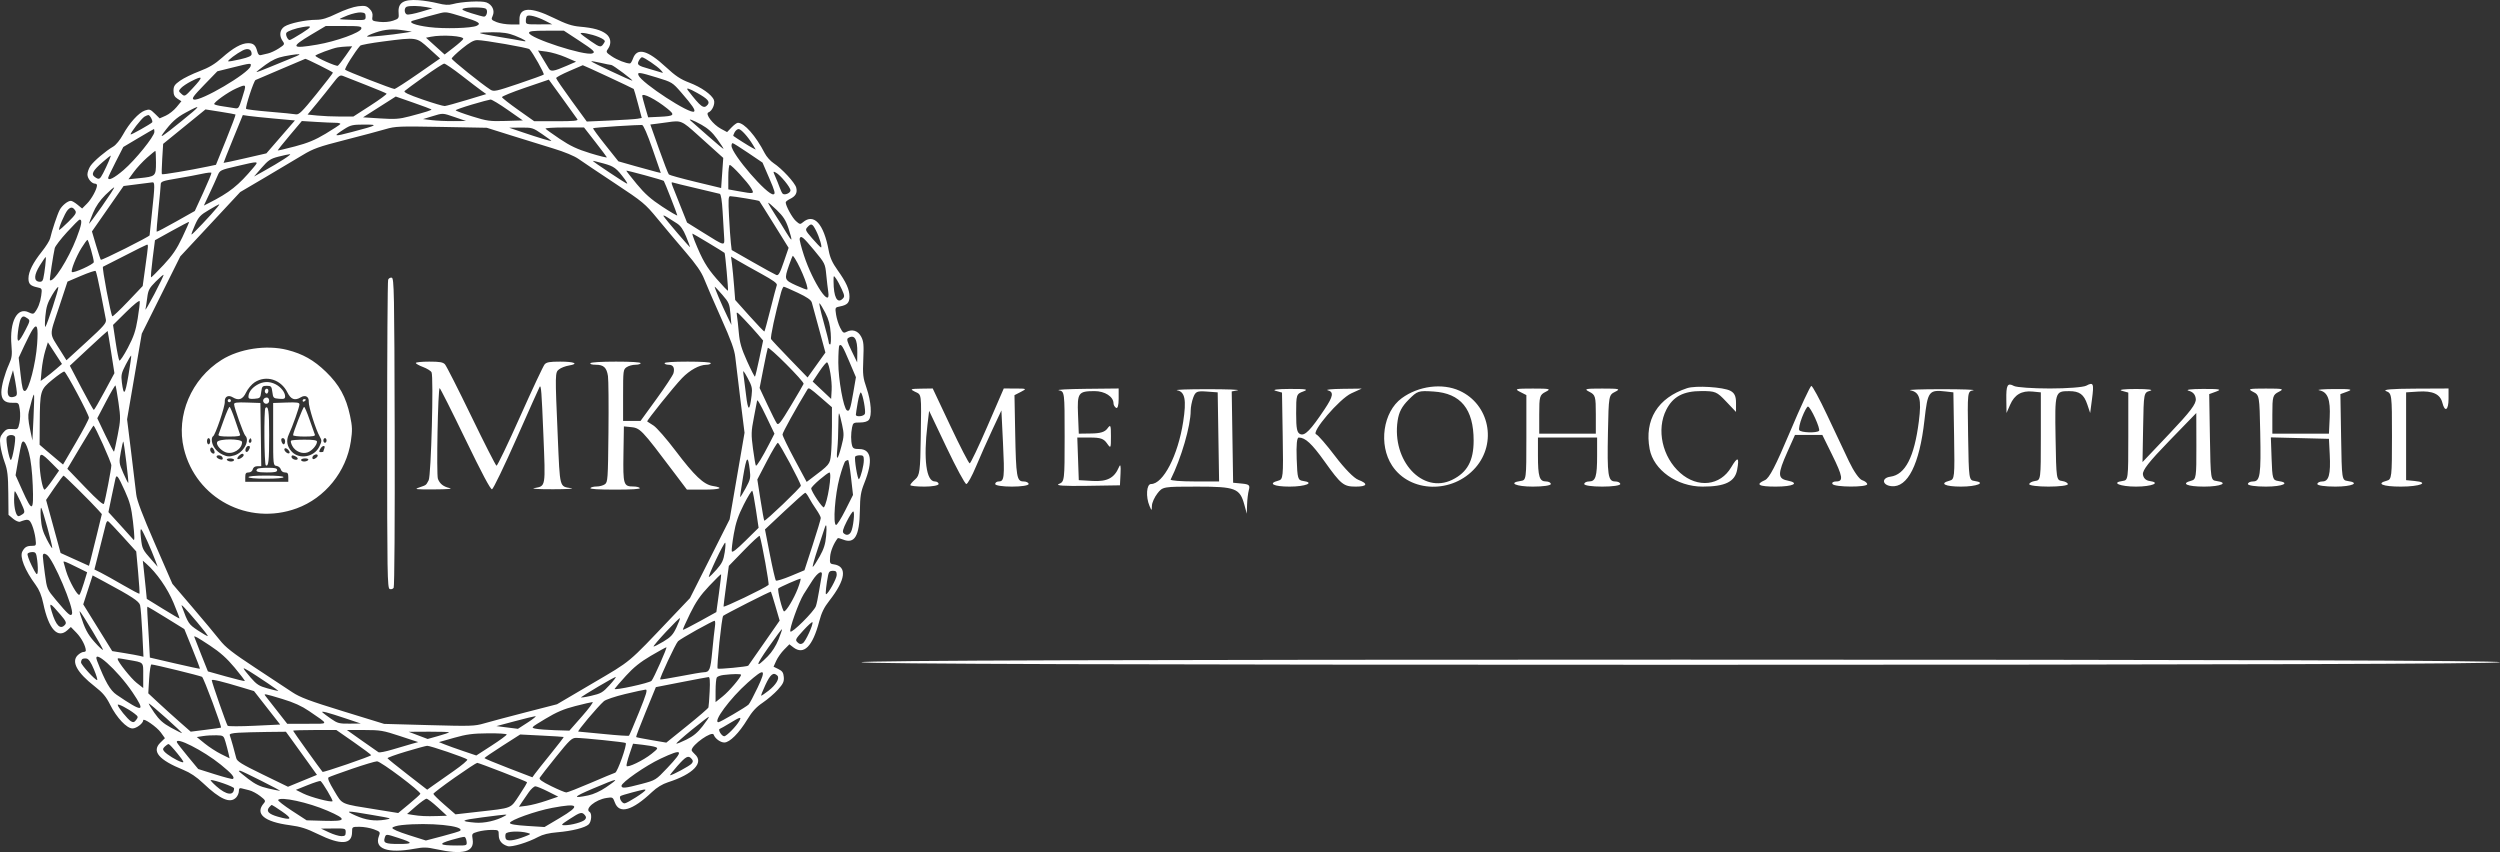
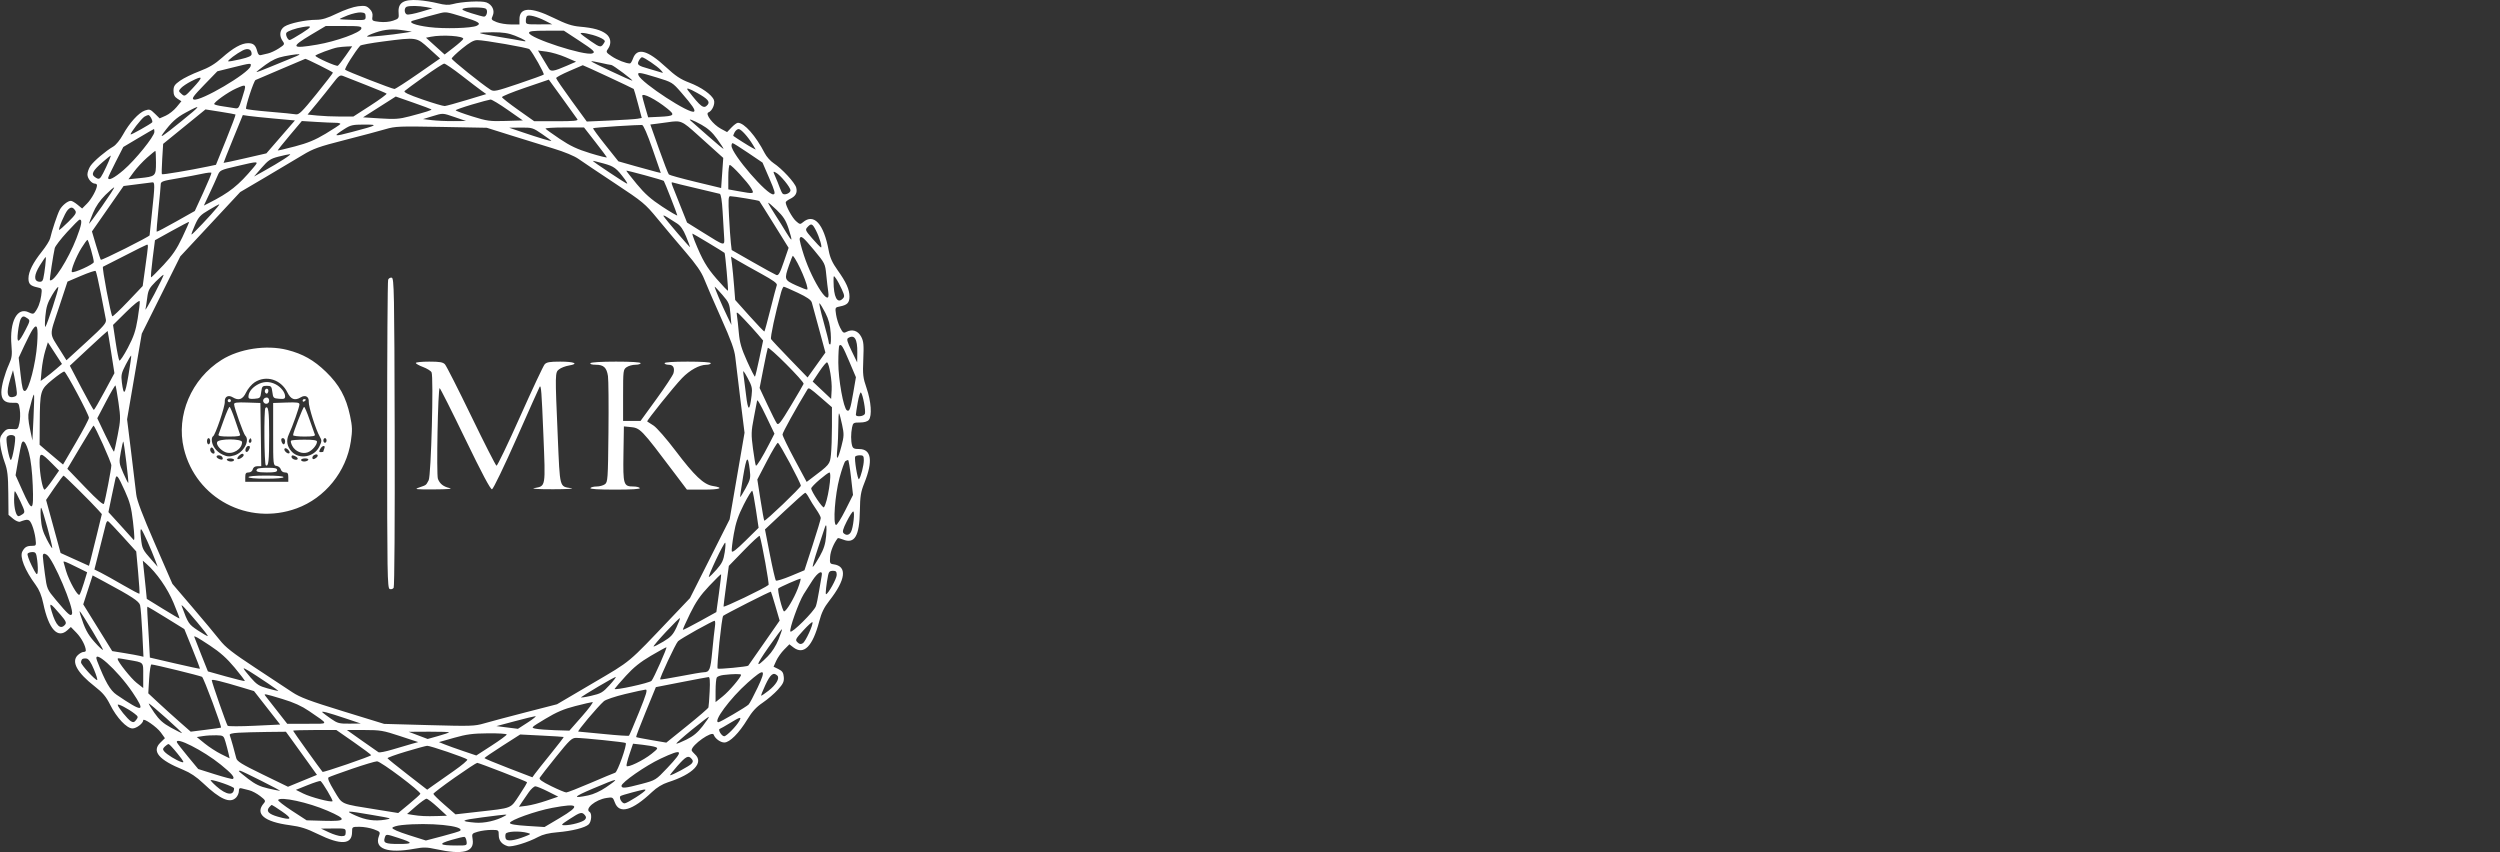
<svg xmlns="http://www.w3.org/2000/svg" width="1068" height="364" viewBox="0 0 1068 364" fill="none">
  <rect x="0" y="0" width="1068" height="364" fill="#333333" stroke="none" />
  <path fill-rule="evenodd" clip-rule="evenodd" d="M187.018 1.401C189.959 2.147 191.642 2.245 193.345 1.766C197.209 0.681 205.741 0.246 207.792 1.03C210.305 1.991 211.496 4.553 210.463 6.775C209.741 8.324 209.858 8.509 212.139 9.442C213.487 9.993 216.238 10.445 218.253 10.445H221.916V8.192C221.916 3.045 226.752 2.861 236.488 7.637C241.886 10.285 244.323 11.096 247.796 11.4C253.512 11.901 256.74 12.799 258.955 14.505C260.982 16.066 261.302 18.693 259.733 20.887C258.792 22.202 258.892 22.401 261.324 24.052C263.597 25.594 267.464 27.116 269.11 27.116C269.413 27.116 269.989 26.195 270.391 25.068C272.124 20.199 276.549 21.314 284.415 28.603C288.564 32.447 290.697 33.868 294.463 35.299C299.582 37.245 304.102 40.432 304.982 42.716C305.608 44.342 304.251 47.418 302.64 48.023C301.09 48.605 304.598 53.199 307.98 55.017L310.613 56.432L312.51 54.444C313.552 53.351 314.772 52.456 315.22 52.456C317.954 52.456 322.887 58.045 326.698 65.46C327.452 66.927 329.142 68.828 330.455 69.684C334.004 72 339.61 78.058 340.15 80.162C340.715 82.37 339.906 83.828 337.464 85.002C336.468 85.48 335.654 86.13 335.654 86.447C335.654 87.928 338.399 92.969 339.992 94.411C341.612 95.879 341.875 95.931 342.968 94.99C347.674 90.944 351.896 95.548 354.026 107.048C354.591 110.099 355.576 112.27 357.829 115.425C361.498 120.564 362.897 123.678 362.897 126.707C362.897 129.317 361.961 130.295 358.887 130.896C356.729 131.319 356.714 131.348 357.169 134.401C357.421 136.094 358.209 138.611 358.92 139.994C360.055 142.199 360.381 142.419 361.589 141.786C364.079 140.482 366.531 141.272 367.882 143.815C368.931 145.789 369.072 147.282 368.801 153.485C368.515 160.057 368.66 161.34 370.204 165.821C372.151 171.476 372.587 177.692 371.156 179.386C370.553 180.099 369.193 180.492 367.325 180.492C364.626 180.492 364.4 180.634 364.003 182.576C363.47 185.185 363.472 188.373 364.007 190.328C364.343 191.556 364.896 191.829 367.047 191.829C372.278 191.829 373.037 196.901 369.226 206.403C367.733 210.127 367.432 212.005 367.339 218.169C367.175 228.998 365.111 232.509 360.1 230.477C358.992 230.027 357.995 229.775 357.885 229.916C356.168 232.113 354.796 235.445 354.623 237.841C354.423 240.601 354.541 240.86 356.097 241.07C362.04 241.869 361.366 247.605 354.265 256.657C352.053 259.477 350.936 261.766 349.973 265.454C347.171 276.178 343.376 279.986 338.913 276.549L337.222 275.247L334.978 277.514C333.743 278.761 332.223 280.914 331.599 282.298L330.465 284.815L332.549 285.835C334.201 286.644 334.674 287.346 334.836 289.225C335.004 291.187 334.571 292.115 332.32 294.619C330.824 296.283 327.906 298.787 325.834 300.184C323.068 302.049 321.319 303.957 319.251 307.366C315.713 313.197 311.718 317.197 309.433 317.197C307.759 317.197 305.45 315.501 304.892 313.862C304.273 312.043 295.471 318.225 295.471 320.479C295.471 320.76 296.084 321.535 296.833 322.198C300.889 325.792 296.172 330.721 285.356 334.186C282.983 334.946 280.607 336.398 278.545 338.345C270.082 346.341 264.547 347.907 262.673 342.834C261.825 340.537 261.721 340.481 259.055 340.897C254.34 341.633 249.664 345.529 251.883 346.872C252.938 347.51 252.686 350.991 251.5 352.152C250.027 353.594 244.37 355.025 238.069 355.55C234.447 355.852 231.859 356.485 229.896 357.549C225.618 359.869 218.615 361.995 216.919 361.49C214.385 360.735 213.062 359.116 213.062 356.771C213.062 354.562 213.03 354.54 209.906 354.54C208.17 354.54 205.569 354.886 204.125 355.31C201.571 356.059 201.512 356.147 201.908 358.571C202.789 363.966 197.84 365.293 186.276 362.763C182.367 361.907 180.909 361.877 177.144 362.573C165.542 364.716 159.746 362.631 161.899 357.088C162.531 355.461 162.395 355.289 159.7 354.28C158.121 353.69 155.383 353.207 153.616 353.207C150.427 353.207 150.403 353.223 150.403 355.437C150.403 360.863 145.654 361.141 135.761 356.294C130.966 353.945 128.37 353.125 123.842 352.53C112.824 351.081 108.779 347.65 112.739 343.117C113.575 342.16 113.381 341.796 111.103 340.049C109.681 338.959 107.598 337.858 106.475 337.603C105.351 337.348 103.895 336.983 103.24 336.792C102.354 336.535 102.048 336.829 102.048 337.938C102.048 338.759 101.54 339.98 100.921 340.651C98.382 343.397 94.119 341.559 86.724 334.53C83.951 331.894 81.243 330.078 78.299 328.881C67.819 324.616 64.729 320.958 68.496 317.27L70.454 315.353L68.713 312.922C67.033 310.576 61.184 306.517 61.184 307.697C61.184 308.984 58.294 311.195 56.614 311.195C54.152 311.195 49.847 306.63 47.051 301.054C45.325 297.609 43.886 295.897 40.503 293.262C32.91 287.346 30.359 282.693 33.189 279.922C33.977 279.151 35.082 278.519 35.644 278.519C36.206 278.519 36.665 278.264 36.665 277.952C36.665 276.096 34.793 272.512 32.697 270.356L30.271 267.861L28.827 269.189C24.646 273.034 20.813 268.825 18.496 257.847C17.765 254.385 16.756 251.922 15.219 249.845C10.616 243.623 8.325 237.865 9.547 235.589C10.557 233.71 11.437 233.196 13.666 233.183C15.483 233.173 15.517 233.1 15.148 230.006C14.94 228.263 14.278 225.694 13.676 224.296C12.56 221.702 12.047 221.559 8.549 222.874C7.999 223.081 6.668 222.507 5.592 221.6L3.633 219.95L3.546 210.724C3.475 203.132 3.201 200.795 2.004 197.531C1.203 195.349 0.369 192.048 0.149 190.195C-0.187 187.36 -0.011 186.53 1.265 184.951C2.509 183.409 3.218 183.111 5.239 183.284C7.625 183.487 7.716 183.41 8.305 180.711C8.639 179.182 8.708 176.595 8.458 174.963C8.004 171.997 8.002 171.996 5.246 172.066C2.03 172.149 0.564 170.723 0.577 167.528C0.587 164.876 2.024 159.646 3.855 155.593C5.075 152.894 5.243 151.603 4.898 147.594C4.011 137.309 7.381 130.941 12.367 133.474C13.691 134.147 14.274 134.175 14.746 133.588C16.228 131.749 17.205 129.268 17.601 126.336C18.018 123.249 17.99 123.188 15.938 122.759C12.985 122.141 12.145 121.282 12.162 118.894C12.182 116.033 14.091 112.218 17.869 107.491C19.619 105.3 21.219 102.749 21.424 101.822C22.118 98.684 24.507 91.544 25.477 89.707C26.499 87.772 28.93 85.799 30.294 85.799C30.744 85.799 32.007 86.537 33.102 87.438L35.091 89.077L37.206 86.938C39.159 84.962 41.433 80.774 41.433 79.152C41.433 78.773 41.074 78.464 40.635 78.464C39.17 78.464 37.346 76.276 37.351 74.526C37.353 73.574 37.93 71.943 38.632 70.9C40.015 68.846 45.182 64.454 48.388 62.608C49.501 61.967 51.314 59.751 52.489 57.595C55.232 52.563 59.281 48.103 61.929 47.2C63.846 46.546 64.228 46.666 66.123 48.522L68.209 50.564L70.778 49.43C72.19 48.806 74.278 47.16 75.417 45.772L77.489 43.248L75.806 42.169C74.552 41.364 74.124 40.501 74.124 38.775C74.124 36.831 74.572 36.143 76.92 34.477C78.459 33.386 82.193 31.558 85.22 30.416C89.295 28.877 91.793 27.386 94.853 24.664C99.601 20.442 103.184 18.447 106.024 18.447C108.276 18.447 109.221 19.305 109.905 21.972C110.231 23.25 110.723 23.733 111.491 23.53C112.104 23.37 113.472 23.049 114.532 22.818C115.593 22.586 117.654 21.623 119.113 20.677C121.603 19.064 121.703 18.873 120.76 17.554C119.159 15.316 119.494 12.644 121.541 11.331C123.741 9.919 130.526 8.477 135.054 8.458C137.612 8.448 139.782 7.791 143.973 5.758C147.099 4.242 151.005 2.898 152.938 2.674C155.884 2.332 156.575 2.484 157.878 3.759C158.927 4.787 159.306 5.813 159.114 7.099C158.849 8.869 158.987 8.973 162.104 9.335C164.07 9.563 166.392 9.362 167.933 8.83C170.339 8.002 170.482 7.797 170.288 5.474C169.928 1.164 172.371 -0.385 178.796 0.079C181.114 0.247 184.814 0.842 187.018 1.401ZM173.73 2.884C172.573 3.342 172.65 5.733 173.836 6.178C174.362 6.376 177.043 5.864 179.795 5.039L184.797 3.541L182.073 3.03C178.991 2.453 175 2.383 173.73 2.884ZM197.867 3.679C196.961 4.029 197.875 4.546 201.321 5.633C203.899 6.446 206.348 7.111 206.765 7.111C207.969 7.111 208.575 4.361 207.516 3.703C206.414 3.02 199.618 3.003 197.867 3.679ZM148.514 6.566C146.539 7.337 145.01 8.054 145.116 8.158C145.223 8.262 147.759 8.418 150.751 8.504C156.092 8.656 156.193 8.629 156.193 7.051C156.193 5.74 155.815 5.417 154.149 5.304C153.026 5.227 150.49 5.796 148.514 6.566ZM188.203 5.573C186.61 5.933 177.75 8.37 176.341 8.836C174.127 9.567 177.285 10.81 183.299 11.576C189.802 12.403 201.578 12.064 203.716 10.988C205.691 9.993 204.506 9.249 197.563 7.125C190.87 5.076 190.598 5.031 188.203 5.573ZM225.118 6.865C224.855 7.123 224.64 8.033 224.64 8.889C224.64 10.396 224.818 10.444 230.259 10.414L235.877 10.383L232.813 8.828C229.339 7.066 225.827 6.17 225.118 6.865ZM129.29 11.573C126.309 12.063 122.836 13.282 122.357 14.007C121.844 14.782 122.893 17.113 123.754 17.113C124.054 17.113 126.419 15.77 129.008 14.127C133.473 11.295 133.519 10.878 129.29 11.573ZM132.861 14.859C123.928 20.178 124.411 20.965 135.444 19.073C143.691 17.659 154.037 13.918 154.369 12.23C154.565 11.236 153.728 11.112 146.873 11.112H139.156L132.861 14.859ZM160.407 13.901C158.23 14.644 156.609 15.409 156.805 15.601C157.143 15.933 167.364 14.914 173.219 13.965L175.944 13.524L172.879 13.034C167.901 12.239 164.609 12.467 160.407 13.901ZM226.002 14.031C226.002 16.244 249.903 24.001 253.064 22.814C254.517 22.268 253.7 21.497 247.048 17.141L240.896 13.112H233.449C227.577 13.112 226.002 13.306 226.002 14.031ZM205.027 14.137C205.227 14.333 209.033 15.087 213.483 15.812C217.934 16.537 222.341 17.297 223.278 17.502C225.878 18.071 224.124 16.87 219.952 15.225C217.188 14.135 214.854 13.779 210.474 13.779C207.277 13.779 204.826 13.94 205.027 14.137ZM248.085 14.364C248.26 14.641 250.225 16.12 252.451 17.649C256.549 20.463 256.809 20.476 258.297 17.931C258.635 17.354 257.851 16.686 255.849 15.845C252.676 14.513 247.562 13.537 248.085 14.364ZM184.07 15.701L181.98 16.113L189.946 23.289L193.806 20.307C195.929 18.667 197.77 17.02 197.896 16.647C198.329 15.376 188.963 14.735 184.07 15.701ZM163.48 17.746C158.497 18.388 154.181 19.185 153.887 19.514C151.558 22.133 147.023 29.401 147.466 29.807C148.187 30.466 167.537 38.008 168.51 38.008C168.918 38.008 173.469 35.077 178.621 31.495L187.99 24.982L183.329 20.746C177.88 15.795 178.213 15.845 163.48 17.746ZM197.397 20.755C194.962 22.742 192.97 24.663 192.97 25.025C192.97 25.624 205.777 35.91 209.485 38.289C210.935 39.219 211.8 39.039 221.42 35.792C227.124 33.867 232.008 32.1 232.273 31.867C232.693 31.495 227.569 22.382 226.167 21.01C225.524 20.38 206.739 17.107 203.884 17.129C202.404 17.139 200.58 18.159 197.397 20.755ZM144.274 20.246C142.035 20.619 134.739 23.34 134.739 23.802C134.739 24.48 143.675 28.479 144.319 28.089C144.672 27.875 146.197 25.919 147.708 23.741L150.455 19.781L148.215 19.872C146.984 19.922 145.21 20.09 144.274 20.246ZM103.719 21.52C101.101 22.85 97.111 25.84 97.477 26.197C97.634 26.352 99.953 25.963 102.63 25.334C106.276 24.477 107.496 23.909 107.496 23.068C107.496 21.043 105.925 20.4 103.719 21.52ZM231.78 24.847C232.849 26.645 234.055 28.653 234.46 29.309C235.324 30.709 236.546 30.511 242.2 28.058L246.093 26.368L241.66 24.453C239.223 23.399 235.565 22.321 233.533 22.057L229.836 21.577L231.78 24.847ZM121.457 24.037C118.517 24.606 116.272 25.622 113.455 27.66C111.301 29.218 109.539 30.622 109.539 30.78C109.539 30.937 112.068 30 115.158 28.697C118.249 27.394 122.309 25.73 124.182 24.999C126.055 24.268 127.716 23.545 127.872 23.392C128.334 22.94 125.818 23.192 121.457 24.037ZM272.957 25.854C271.976 27.647 272.479 28.063 277.227 29.387C279.367 29.985 281.666 30.669 282.335 30.909C283.447 31.306 283.438 31.217 282.242 29.883C280.837 28.317 275.159 24.449 274.265 24.449C273.967 24.449 273.379 25.081 272.957 25.854ZM120.096 29.509C114.477 31.909 109.565 34.009 109.181 34.176C108.412 34.51 104.709 45.815 105.142 46.503C105.292 46.738 109.789 47.292 115.138 47.735C120.487 48.176 125.552 48.674 126.393 48.842C127.68 49.098 129.062 47.738 135.077 40.299C139.011 35.433 142.231 31.264 142.231 31.035C142.231 30.716 130.917 25.062 130.417 25.13C130.359 25.138 125.715 27.108 120.096 29.509ZM252.564 26.21C252.564 26.519 269.432 34.452 270.09 34.452C270.801 34.452 261.902 27.782 261.161 27.759C260.74 27.746 258.634 27.323 256.48 26.819C254.326 26.315 252.564 26.041 252.564 26.21ZM99.323 28.847L92.853 30.456L87.213 36.273C82.556 41.075 81.785 42.163 82.786 42.516C85.513 43.476 106.189 31.344 107.043 28.283C107.443 26.849 107.316 26.859 99.323 28.847ZM181.255 32.684C177.06 35.674 173.288 38.451 172.873 38.857C172.323 39.397 174.369 40.374 180.474 42.49C185.068 44.082 189.354 45.345 189.996 45.298C190.638 45.251 194.893 44.082 199.451 42.702L207.738 40.193L205.805 38.823C204.742 38.069 200.886 35.126 197.236 32.284C193.586 29.442 190.213 27.146 189.742 27.183C189.27 27.22 185.451 29.696 181.255 32.684ZM243.199 30.348C240.108 31.673 237.58 33.029 237.58 33.361C237.58 33.695 240.526 38.007 244.127 42.944L250.674 51.921L260.643 51.484C266.126 51.244 271.41 50.901 272.385 50.72L274.159 50.393L272.542 44.298C271.653 40.947 270.835 38.116 270.725 38.008C270.411 37.7 249.111 27.774 248.956 27.862C248.88 27.906 246.29 29.025 243.199 30.348ZM272.765 32.159C274.057 35.456 295.027 49.112 296.533 47.638C297.155 47.029 295.8 45.03 291.056 39.554C287.315 35.236 287.103 35.106 280.654 33.132C273.105 30.822 272.197 30.71 272.765 32.159ZM142.161 35.655C140.565 37.744 137.49 41.587 135.329 44.196L131.399 48.939L135.553 49.364C137.837 49.598 142.237 49.789 145.33 49.789H150.954L158.246 45.084C162.256 42.496 165.36 40.205 165.145 39.993C164.928 39.782 160.987 38.131 156.385 36.325C151.784 34.52 147.354 32.776 146.541 32.45C145.255 31.934 144.684 32.353 142.161 35.655ZM81.616 34.745C79.93 35.605 78.012 36.893 77.354 37.606C76.208 38.847 76.216 38.956 77.535 40.126C78.891 41.326 78.975 41.283 82.278 37.733C86.993 32.664 86.861 32.067 81.616 34.745ZM224.396 37.452C218.865 39.34 214.385 41.161 214.441 41.502C214.497 41.842 217.619 44.296 221.38 46.955L228.218 51.79H237.707C244.966 51.79 247.076 51.6 246.685 50.981C246.405 50.537 243.537 46.539 240.314 42.097L234.453 34.021L224.396 37.452ZM100.901 37.786C97.47 39.281 91.1 43.834 91.517 44.495C91.68 44.754 93.274 45.163 95.059 45.403C96.842 45.643 99.126 45.997 100.133 46.191C101.877 46.526 102.033 46.328 103.368 42.094C105.399 35.657 105.478 35.794 100.901 37.786ZM293.904 38.619C299.436 45.795 300.662 46.698 302.281 44.788C303.414 43.451 302.367 42.245 297.888 39.73C294.192 37.654 292.877 37.288 293.904 38.619ZM274.36 40.953C274.362 41.228 274.932 43.404 275.628 45.788L276.892 50.123L281.573 49.902C288.127 49.592 288.534 49.186 285.084 46.399C280.17 42.429 274.352 39.475 274.36 40.953ZM155.097 50.123L162.456 50.593C168.717 50.993 170.575 50.863 174.922 49.717C182.145 47.811 184.589 47.029 184.275 46.722C184.124 46.574 180.64 45.28 176.532 43.845L169.062 41.236L155.097 50.123ZM201.654 44.651C197.814 45.785 194.673 46.896 194.673 47.12C194.673 47.343 197.814 48.508 201.654 49.707C208.073 51.713 209.227 51.871 215.994 51.672L223.352 51.456L216.925 46.955C213.391 44.479 210.079 42.484 209.566 42.522C209.054 42.559 205.494 43.517 201.654 44.651ZM79.232 48.153C75.374 50.239 73.189 52.239 69.871 56.722C67.962 59.299 69.068 58.586 77.403 51.862C86.157 44.8 86.421 44.266 79.232 48.153ZM69.697 61.459L69.307 67.794C69.092 71.278 69.026 74.265 69.16 74.43C69.388 74.713 81.172 72.732 88.817 71.127L92.255 70.405L96.573 59.753C98.948 53.894 100.767 49.014 100.617 48.909C100.468 48.803 97.519 48.273 94.064 47.73L87.783 46.742L69.697 61.459ZM184.457 49.73L180.711 50.875L184.457 51.326C186.517 51.575 190.655 51.758 193.651 51.734L199.1 51.69L194.37 50.073C188.936 48.215 189.37 48.229 184.457 49.73ZM61.751 49.812C60.49 50.532 55.426 57.044 55.824 57.434C56.057 57.661 64.141 53.117 65 52.276C65.463 51.823 64.056 49.114 63.373 49.142C63.106 49.154 62.376 49.455 61.751 49.812ZM99.58 59.309C97.297 64.893 95.469 69.517 95.515 69.583C95.562 69.651 99.695 68.763 104.699 67.611L113.798 65.517L125.992 51.456L117.255 50.662C112.45 50.225 107.44 49.709 106.124 49.512L103.73 49.156L99.58 59.309ZM295.164 51.66C295.52 51.956 298.8 54.844 302.452 58.077C306.104 61.312 309.092 63.784 309.092 63.572C309.092 63.359 307.85 61.449 306.331 59.327C304.396 56.62 302.412 54.821 299.691 53.303C296.06 51.278 293.652 50.404 295.164 51.66ZM123.72 57.905C120.843 61.318 118.564 64.183 118.656 64.272C118.747 64.361 122.064 63.583 126.027 62.542C131.468 61.112 134.674 59.783 139.12 57.113C142.359 55.169 145.168 53.325 145.362 53.017C145.557 52.709 144.673 52.456 143.397 52.456C142.122 52.456 138.349 52.286 135.014 52.078L128.95 51.7L123.72 57.905ZM285.255 52.223C284.318 52.361 282.262 52.637 280.685 52.836L277.818 53.197L281.505 63.6C283.533 69.321 285.438 74.242 285.738 74.535C286.037 74.829 291.185 76.252 297.177 77.697L308.071 80.324L308.974 67.461L306.748 65.46C305.524 64.36 301.608 60.834 298.045 57.625C291.244 51.498 290.963 51.38 285.255 52.223ZM147.034 55.175C142.044 58.382 142.358 58.494 150.402 56.37C161.425 53.462 161.839 53.206 155.511 53.217C150.645 53.226 149.739 53.435 147.034 55.175ZM263.487 53.911C258.07 54.244 253.518 54.634 253.372 54.777C253.226 54.921 255.596 58.162 258.641 61.98L264.176 68.923L271.48 70.998C275.498 72.139 279.575 73.255 280.542 73.478L282.3 73.884L278.765 63.67C276.557 57.291 274.875 53.428 274.283 53.382C273.762 53.34 268.904 53.578 263.487 53.911ZM164.706 55.176C162.271 55.901 154.473 57.979 147.378 59.793C136.206 62.649 133.785 63.512 129.329 66.222C126.498 67.944 119.33 72.208 113.4 75.698L102.617 82.045L77.019 109.529L60.563 142.568L54.29 179.132L56.043 193.316C57.007 201.117 57.974 209.15 58.192 211.167C58.471 213.755 60.806 219.928 66.116 232.122L73.644 249.409L82.228 259.463C86.948 264.992 92.191 271.271 93.876 273.415C96.323 276.529 99.338 278.891 108.858 285.155C115.414 289.468 122.616 294.22 124.863 295.714C128.19 297.925 132.22 299.436 146.527 303.838L164.103 309.245L183.297 309.774C201.169 310.266 202.791 310.215 206.85 309.022C209.247 308.318 217.227 306.193 224.583 304.3L237.956 300.859L253.262 291.856C269.978 282.025 267.881 283.774 286.832 263.849L294.76 255.513L311.703 221.866L318.066 184.878L316.314 170.849C315.349 163.132 314.363 154.938 314.121 152.639C313.787 149.465 312.336 145.452 308.095 135.968C305.023 129.097 301.769 121.583 300.863 119.269C299.663 116.205 297.476 113.035 292.807 107.599C289.281 103.495 283.906 97.109 280.863 93.408C275.618 87.031 274.672 86.245 262.754 78.364C255.839 73.79 248.838 69.095 247.197 67.931C245.364 66.63 241.167 64.889 236.3 63.414C231.948 62.093 223.788 59.566 218.17 57.799L207.954 54.584L188.543 54.22C170.531 53.883 168.814 53.952 164.706 55.176ZM223.278 56.525C230.112 58.847 235.537 60.467 235.537 60.186C235.537 60.075 233.726 58.742 231.512 57.221C227.651 54.57 227.285 54.459 222.488 54.507L217.489 54.558L223.278 56.525ZM233.05 54.961C233.225 55.238 235.969 57.212 239.149 59.349C243.617 62.352 246.578 63.74 252.192 65.466C256.187 66.694 259.361 67.471 259.244 67.192C259.128 66.914 256.888 63.934 254.266 60.572L249.499 54.458H241.115C236.505 54.457 232.875 54.684 233.05 54.961ZM59.12 58.958L52.67 62.793L49.439 69.128C47.661 72.612 46.205 75.688 46.204 75.963C46.195 77.38 48.816 76.056 52.809 72.629C57.802 68.341 65.951 58.251 65.951 56.356C65.951 55.678 65.865 55.124 65.76 55.124C65.656 55.124 62.668 56.85 59.12 58.958ZM313.828 56.515C313.41 57.28 313.17 57.981 313.294 58.074C314.533 58.998 320.002 62.444 321.258 63.092L322.867 63.92L321.599 61.81C319.572 58.44 316.565 55.124 315.536 55.124C315.015 55.124 314.246 55.75 313.828 56.515ZM312.497 62.254C312.497 65.77 327.871 83.58 330.431 83.03C331.332 82.837 331.033 81.691 328.63 76.13L325.748 69.461L319.634 65.323C316.271 63.047 313.29 61.172 313.008 61.156C312.727 61.139 312.497 61.633 312.497 62.254ZM62.79 67.378C60.97 68.983 58.445 71.711 57.18 73.442L54.878 76.588L59.563 76.11C66.521 75.4 66.632 75.295 66.632 69.438C66.632 66.7 66.512 64.46 66.365 64.46C66.219 64.46 64.609 65.773 62.79 67.378ZM118.929 66.926C115.577 67.787 114.587 68.444 111.778 71.668L108.518 75.412L112.604 73.136C119.576 69.255 124.91 65.804 123.842 65.866C123.28 65.899 121.069 66.376 118.929 66.926ZM43.899 69.196C39.671 72.84 38.824 74.409 40.455 75.577C42.273 76.879 42.636 76.717 44.066 73.963C45.678 70.86 47.564 66.46 47.283 66.46C47.167 66.46 45.644 67.692 43.899 69.196ZM253.245 68.739C253.245 69.053 267.403 78.464 267.875 78.464C268.121 78.464 267.702 77.638 266.947 76.63C263.303 71.766 262.411 71.1 257.842 69.831C255.314 69.129 253.245 68.638 253.245 68.739ZM101.229 70.965C94.069 72.634 93.923 72.706 92.942 75.064C92.394 76.384 90.852 79.794 89.517 82.643L87.088 87.822L89.227 86.739C98.029 82.282 101.877 79.224 108.24 71.629C110.673 68.724 110.795 68.735 101.229 70.965ZM311.135 75.681V80.9L315.47 81.683C322.219 82.9 322.346 82.87 320.879 80.36C319.4 77.829 312.6 70.462 311.743 70.462C311.409 70.462 311.135 72.81 311.135 75.681ZM267.547 72.911C267.547 73.067 269.573 75.651 272.048 78.653C275.465 82.797 278.091 85.121 282.945 88.3C286.463 90.603 289.341 92.275 289.341 92.015C289.341 91.548 283.895 77.632 283.577 77.284C283.243 76.919 267.547 72.638 267.547 72.911ZM86.383 74.235C84.323 74.692 79.496 75.592 75.656 76.233C69.474 77.267 68.674 77.556 68.661 78.766C68.654 79.517 68.213 84.325 67.682 89.452C67.15 94.579 66.813 98.868 66.93 98.984C67.048 99.1 70.761 97.155 75.182 94.664L83.22 90.134L86.867 82.195C88.872 77.83 90.427 74.064 90.321 73.83C90.216 73.595 88.443 73.777 86.383 74.235ZM331.268 75.593C331.881 76.989 332.699 79.031 333.089 80.131C333.478 81.231 334.03 82.386 334.316 82.698C335.111 83.564 337.697 82.512 337.697 81.322C337.697 80.035 333.346 74.727 331.497 73.758C330.188 73.072 330.182 73.116 331.268 75.593ZM58.523 78.731L52.798 79.464L39.28 98.877L41.026 104.775C41.986 108.019 42.911 110.808 43.08 110.973C43.451 111.338 63.907 101.078 63.909 100.526C63.91 100.312 64.366 95.935 64.923 90.8C66.17 79.316 66.191 77.768 65.1 77.898C64.632 77.953 61.672 78.328 58.523 78.731ZM287.333 79.555C287.74 80.605 289.296 84.525 290.789 88.267L293.505 95.07L300.447 99.398C309.955 105.326 309.595 105.261 309.333 100.999C309.213 99.058 308.926 94.222 308.694 90.254C308.43 85.726 307.982 82.952 307.491 82.806C307.061 82.679 302.571 81.611 297.514 80.433C292.457 79.255 287.931 78.146 287.455 77.968C286.778 77.715 286.752 78.058 287.333 79.555ZM44.99 83.315C42.675 85.61 40.887 88.217 39.751 90.954C38.803 93.239 38.027 95.313 38.027 95.562C38.027 95.812 40.503 92.49 43.528 88.181C46.554 83.871 48.911 80.23 48.767 80.088C48.622 79.946 46.923 81.399 44.99 83.315ZM311.434 92.301C311.673 96.977 312.029 102.156 312.224 103.808L312.579 106.812L321.563 111.944C326.504 114.766 331.048 117.259 331.662 117.485C332.566 117.816 333.17 116.75 334.837 111.885L336.895 105.876L330.763 96.004C327.391 90.575 324.517 86.018 324.377 85.877C324.102 85.602 313.437 83.834 311.918 83.812C311.171 83.801 311.079 85.392 311.434 92.301ZM328.162 86.649C328.162 86.907 329.479 89.148 331.087 91.627C332.696 94.107 334.869 97.584 335.915 99.356C336.961 101.126 337.935 102.46 338.079 102.319C338.223 102.178 337.676 100.06 336.863 97.612C335.688 94.073 334.646 92.449 331.774 89.67C329.787 87.75 328.162 86.39 328.162 86.649ZM89.306 89.662C85.584 91.838 84.866 92.606 83.325 96.059C82.362 98.219 81.676 100.084 81.8 100.206C82.021 100.422 90.279 91.708 92.733 88.67C94.301 86.727 94.348 86.713 89.306 89.662ZM28.917 89.709C27.732 90.992 24.822 97.764 25.268 98.202C25.4 98.331 27.17 96.788 29.202 94.773C32.218 91.784 32.765 90.905 32.178 89.995C31.122 88.355 30.24 88.278 28.917 89.709ZM283.469 92.333C284.457 93.903 294.79 105.974 294.79 105.559C294.79 105.335 294.018 103.273 293.075 100.977C291.862 98.026 290.714 96.396 289.159 95.416C287.948 94.653 286.05 93.453 284.941 92.748C283.831 92.043 283.169 91.857 283.469 92.333ZM28.634 99.163C25.941 102.113 23.58 105.189 23.389 105.999C22.781 108.573 21.121 119.468 21.307 119.658C22.665 121.038 29.18 110.795 32.652 101.82C34.899 96.014 35.272 93.801 34.004 93.801C33.743 93.801 31.327 96.215 28.634 99.163ZM73.399 98.625L66.204 102.616L65.194 110.545C64.638 114.907 64.351 118.475 64.556 118.474C64.762 118.474 67.151 116.096 69.866 113.189C73.66 109.127 75.514 106.404 77.877 101.417C79.569 97.85 80.872 94.864 80.773 94.782C80.674 94.701 77.356 96.43 73.399 98.625ZM344.959 97.016C343.905 98.157 344.025 98.444 346.981 101.85C348.709 103.841 350.372 105.565 350.677 105.679C351.444 105.967 350.079 101.333 348.504 98.303C347.034 95.474 346.547 95.297 344.959 97.016ZM296.771 102.971C300.041 111.063 301.854 114.19 306.133 119.118C308.665 122.035 310.85 124.312 310.988 124.176C311.212 123.956 309.808 108.273 309.543 108.044C308.939 107.522 296.103 99.803 295.841 99.803C295.648 99.803 296.067 101.228 296.771 102.971ZM341.625 101.936C341.476 102.375 342.293 105.601 343.441 109.104C347.25 120.725 355.027 132.359 353.828 124.643C353.614 123.268 353.231 119.989 352.977 117.358C352.524 112.666 352.423 112.463 347.762 106.855C343.01 101.138 342.136 100.437 341.625 101.936ZM34.778 105.984C32.523 109.628 30.134 115.637 30.715 116.206C31.365 116.842 40.071 112.895 40.071 111.964C40.071 110.455 37.781 102.47 37.348 102.47C37.13 102.47 35.975 104.052 34.778 105.984ZM53.351 109.194C48.482 111.708 44.27 113.85 43.992 113.953C43.485 114.141 47.319 134.463 47.985 135.115C48.179 135.306 51.179 132.475 54.65 128.825L60.96 122.189L62.109 113.83C63.413 104.342 63.406 104.444 62.716 104.546C62.435 104.588 58.221 106.679 53.351 109.194ZM337.092 113.232C334.961 119.41 335.023 119.59 340.114 121.923C342.567 123.047 344.698 123.845 344.85 123.697C345.686 122.878 340.871 111.543 338.722 109.268C338.616 109.156 337.882 110.94 337.092 113.232ZM17.004 113.426C14.498 117.474 14.372 120.025 16.661 120.345C17.702 120.49 18.216 120.114 18.483 119.011C19.06 116.639 19.829 109.806 19.521 109.806C19.369 109.806 18.237 111.435 17.004 113.426ZM312.713 112.877C312.942 114.672 313.341 118.842 313.599 122.143L314.069 128.144L320.19 134.996C323.557 138.764 326.425 141.737 326.563 141.603C326.7 141.467 327.862 137.183 329.143 132.083C330.424 126.983 331.644 122.359 331.853 121.809C332.131 121.083 330.325 119.762 325.261 116.986C321.425 114.883 316.939 112.363 315.291 111.388L312.296 109.612L312.713 112.877ZM34.622 117.836L28.833 120.307L25.134 131.496C20.982 144.058 20.884 141.897 25.966 150.029L28.392 153.909L36.978 146.056C44.423 139.248 45.521 137.978 45.233 136.508C45.05 135.576 44.088 130.612 43.095 125.477C42.102 120.342 41.091 115.967 40.85 115.753C40.609 115.54 37.806 116.478 34.622 117.836ZM66.487 120.324C63.776 123.055 63.297 123.967 62.903 127.144C62.652 129.161 62.309 131.412 62.14 132.145C61.971 132.879 63.697 129.921 65.977 125.573C68.256 121.225 70.007 117.556 69.868 117.419C69.729 117.283 68.207 118.59 66.487 120.324ZM356.093 120.16C356.112 126.892 357.658 129.891 359.952 127.646C360.879 126.738 360.841 126.308 359.596 123.552C358.831 121.858 357.728 119.807 357.145 118.992C356.111 117.547 356.086 117.574 356.093 120.16ZM168.613 184.503C168.706 221.85 168.515 250.58 168.171 251.109C167.839 251.621 167.077 251.855 166.477 251.63C165.488 251.258 165.387 245.177 165.387 185.902C165.387 149.978 165.579 120.095 165.813 119.497C166.048 118.899 166.738 118.504 167.346 118.618C168.356 118.808 168.466 124.5 168.613 184.503ZM22.289 126.017C20.303 129.353 19.744 131.097 19.378 135.107C19.128 137.836 19.125 139.872 19.372 139.631C20.078 138.939 25.11 123.566 24.919 122.683C24.824 122.247 23.64 123.747 22.289 126.017ZM307.002 126.977C308.058 129.453 309.719 133.129 310.693 135.146L312.463 138.814L312.055 134.146C311.679 129.843 311.41 129.204 308.614 125.977C306.946 124.052 305.47 122.476 305.332 122.476C305.195 122.476 305.947 124.502 307.002 126.977ZM333.658 124.977C331.176 134.031 328.996 144.193 329.394 144.85C329.653 145.277 333.27 149.144 337.432 153.443L344.999 161.259L352.614 150.62L349.939 140.716C348.468 135.268 347.061 130.11 346.812 129.253C346.486 128.128 344.824 126.97 340.837 125.091C337.799 123.659 335.095 122.485 334.829 122.482C334.562 122.479 334.036 123.602 333.658 124.977ZM53.887 133.29L48.292 138.814L49.396 146.149C50.003 150.184 50.716 153.729 50.982 154.028C51.248 154.327 52.878 151.893 54.605 148.618C57.113 143.865 57.962 141.352 58.816 136.15C59.405 132.568 59.796 129.216 59.684 128.702C59.562 128.142 57.24 129.98 53.887 133.29ZM351.784 137.301C353.026 141.747 354.043 145.782 354.043 146.267C354.043 146.753 354.308 147.149 354.632 147.149C354.957 147.149 355.07 144.974 354.882 142.315C354.635 138.82 354.004 136.431 352.604 133.694C351.539 131.612 350.41 129.753 350.096 129.563C349.781 129.372 350.541 132.854 351.784 137.301ZM314.825 134.813C315.011 135.913 315.371 139.214 315.625 142.148C315.993 146.399 316.712 148.873 319.162 154.329C320.854 158.094 322.366 161.049 322.523 160.895C322.681 160.741 323.529 157.211 324.408 153.05L326.006 145.486L323.745 142.817C322.502 141.349 319.91 138.497 317.986 136.48C314.635 132.966 314.503 132.896 314.825 134.813ZM8.815 136.346C8.454 137.005 7.939 139.451 7.669 141.78C7.067 146.994 7.875 146.791 10.873 140.976C12.864 137.115 12.91 136.854 11.75 136.023C10.122 134.858 9.596 134.915 8.815 136.346ZM13.903 140.828C13.289 141.745 11.706 144.819 10.384 147.657L7.982 152.818L8.794 160.018C9.466 165.978 9.792 167.183 10.687 167.014C12.34 166.703 15.286 155.307 15.865 146.979C16.384 139.535 15.862 137.9 13.903 140.828ZM37.848 148.771L29.836 156.239L34.783 165.685C37.504 170.881 39.887 175.138 40.077 175.145C40.269 175.152 42.328 171.617 44.653 167.29L48.881 159.424L47.482 150.452C46.713 145.518 46.033 141.441 45.971 141.392C45.91 141.343 42.254 144.663 37.848 148.771ZM362.326 144.401C361.603 144.85 361.907 145.982 363.8 149.892L366.183 154.818L366.243 150.606C366.324 144.799 365.019 142.73 362.326 144.401ZM19.329 149.854C18.712 151.851 18.02 155.565 17.792 158.107L17.377 162.73L19.359 161.337C20.449 160.57 22.496 158.94 23.907 157.714L26.474 155.485L20.452 146.222L19.329 149.854ZM358.564 147.612C358.325 147.847 358.129 151.131 358.129 154.911C358.129 162.074 360.339 174.382 361.789 175.294C362.89 175.986 363.298 174.849 364.535 167.65L365.652 161.143L362.821 154.464C359.992 147.791 359.384 146.81 358.564 147.612ZM327.995 148.646C327.822 149.107 326.965 153.144 326.091 157.618L324.502 165.752L327.789 172.789C329.598 176.66 331.437 180.307 331.875 180.895C332.548 181.795 333.494 180.596 337.897 173.262C340.77 168.477 343.203 164.298 343.304 163.975C343.605 163.008 328.343 147.724 327.995 148.646ZM122.731 149.489C129.365 151.181 134.08 153.848 139.227 158.819C144.947 164.345 147.863 169.661 149.546 177.63C150.531 182.291 150.578 183.849 149.88 188.543C147.954 201.479 138.864 212.731 126.756 217.167C106.029 224.76 83.672 212.92 78.547 191.637C75.124 177.424 81.738 161.872 94.655 153.755C102.28 148.965 113.808 147.213 122.731 149.489ZM53.716 155.772C51.863 159.365 51.662 160.284 52.057 163.341C52.845 169.427 53.431 168.807 54.865 160.374C55.633 155.851 56.163 152.046 56.043 151.917C55.923 151.788 54.876 153.523 53.716 155.772ZM190.092 155.652C190.685 156.293 195.74 166.255 201.326 177.789C206.912 189.323 211.762 198.851 212.105 198.963C212.448 199.075 216.981 189.638 222.179 177.993C227.377 166.347 232.097 156.293 232.668 155.652C233.499 154.716 234.822 154.485 239.348 154.485C245.417 154.485 247.477 155.416 243.033 156.151C241.534 156.399 239.64 157.132 238.824 157.778C237.107 159.14 237.104 159.304 238.273 186.494C239.236 208.915 238.927 207.732 244.05 208.56C245.549 208.802 242.024 209.003 236.218 209.007C229.798 209.011 226.68 208.821 228.262 208.521C233.201 207.585 233.059 208.422 232.134 185.732C231.374 167.058 231.171 164.43 230.547 165.21C230.425 165.363 226.007 175.241 220.73 187.161C215.44 199.107 210.709 208.919 210.187 209.024C209.549 209.153 205.825 202.151 198.75 187.518C192.98 175.585 188.064 165.821 187.825 165.821C187.091 165.821 186.38 202.768 187.08 204.571C187.915 206.722 189.4 207.884 192.123 208.517C193.54 208.846 191.159 209.044 185.478 209.069C177.207 209.105 176.796 209.048 179.229 208.198C182.198 207.161 181.946 207.358 183.126 205.166C184.174 203.218 185.301 160.91 184.354 159.044C184.045 158.434 182.409 157.418 180.718 156.786C179.029 156.155 177.646 155.378 177.646 155.061C177.646 154.744 180.204 154.485 183.33 154.485C187.878 154.485 189.228 154.718 190.092 155.652ZM273.677 155.152C273.677 155.518 272.672 155.819 271.445 155.819C270.217 155.819 268.531 156.286 267.699 156.857C266.239 157.858 266.185 158.285 266.185 168.86V179.825H273.638L280.477 170.405C284.238 165.225 287.498 160.274 287.72 159.404C288.315 157.086 287.571 155.819 285.616 155.819C284.668 155.819 283.893 155.518 283.893 155.152C283.893 154.738 287.639 154.485 293.768 154.485C299.898 154.485 303.644 154.738 303.644 155.152C303.644 155.518 302.801 155.825 301.771 155.833C298.749 155.857 294.678 158.095 291.322 161.577C287.848 165.181 276.111 179.812 276.496 180.058C276.631 180.144 277.846 180.928 279.197 181.8C280.547 182.673 284.788 187.534 288.621 192.603C296.675 203.256 300.624 206.997 304.446 207.596C309.577 208.399 307.714 209.167 300.632 209.167H293.453L288.548 202.665C273.477 182.691 273.625 182.844 268.909 182.389L266.525 182.159L266.34 193.933C266.132 207.109 266.355 207.833 270.62 207.833C271.883 207.833 273.105 208.133 273.336 208.5C273.61 208.934 269.925 209.167 262.78 209.167C255.634 209.167 251.949 208.934 252.223 208.5C252.455 208.133 253.64 207.833 254.857 207.833C256.074 207.833 257.665 207.408 258.393 206.887C259.645 205.991 259.726 204.824 259.933 184.715C260.053 173.039 259.959 162.216 259.722 160.661C259.169 157.014 257.884 155.819 254.518 155.819C252.881 155.819 251.969 155.554 252.223 155.152C252.474 154.754 256.884 154.485 263.16 154.485C269.717 154.485 273.677 154.736 273.677 155.152ZM350.006 158.745L347.179 162.992L355.064 170.421L355.282 166.621C355.502 162.792 354.283 155.376 353.34 154.805C353.061 154.636 351.56 156.409 350.006 158.745ZM317.548 159.486C317.721 160.587 318.232 164.633 318.682 168.478C319.551 175.906 320.234 176.023 321.091 168.89C321.456 165.841 321.245 164.928 319.37 161.45C317.722 158.394 317.304 157.944 317.548 159.486ZM4.424 161.775C2.507 167.915 3.037 170.415 6.057 169.477C7.285 169.095 7.394 168.685 6.997 165.933C6.751 164.221 6.325 161.77 6.051 160.487L5.554 158.153L4.424 161.775ZM22.363 162.227C17.16 166.512 17.07 166.828 16.974 181.075L16.914 189.993L19.809 192.484C21.401 193.854 23.655 195.758 24.817 196.714L26.931 198.452L32.479 188.958C35.531 183.736 38.014 179.02 37.998 178.478C37.956 177.052 28.281 158.901 27.471 158.728C27.096 158.647 24.798 160.222 22.363 162.227ZM108.789 163.321C107.516 164.146 105.87 166.097 105.13 167.655C103.702 170.665 101.973 171.288 99.404 169.717C97.493 168.549 95.87 169.474 96.031 171.64C96.175 173.583 91.948 185.999 91.012 186.382C90.713 186.505 90.469 187.195 90.469 187.916C90.469 190.276 92.405 192.96 94.965 194.149C97.085 195.135 97.89 195.196 100.135 194.537C104.015 193.398 106.891 188.169 104.776 186.098C104.015 185.353 100.004 174.068 100.004 172.671C100.004 171.97 101.257 171.812 105.623 171.963L111.242 172.156L111.611 199.164H109.973C108.909 199.164 108.211 199.631 107.98 200.498C107.767 201.296 107.051 201.831 106.198 201.831C105.068 201.831 104.772 202.246 104.772 203.832V205.832H123.161V203.832C123.161 202.246 122.865 201.831 121.735 201.831C120.896 201.831 120.167 201.298 119.962 200.535C119.772 199.822 118.958 199.147 118.154 199.035C116.712 198.834 116.691 198.629 116.691 185.493V172.156L122.309 171.963C126.907 171.804 127.928 171.948 127.928 172.757C127.928 173.868 124.919 182.353 123.354 185.655C122.147 188.201 122.623 190.825 124.682 192.986C127.957 196.421 134.253 195.25 136.408 190.805C137.508 188.534 137.529 188.112 136.615 186.555C134.943 183.709 131.759 173.627 131.904 171.64C132.062 169.474 130.439 168.549 128.528 169.717C125.98 171.275 124.265 170.661 122.789 167.662C120.054 162.105 113.701 160.135 108.789 163.321ZM117.705 164.15C119.997 165.311 121.799 167.596 121.799 169.344C121.799 170.353 121.346 170.533 119.245 170.363C116.821 170.167 116.673 170.02 116.35 167.488C116.038 165.043 115.839 164.821 113.966 164.821C112.093 164.821 111.895 165.043 111.583 167.488C111.26 170.02 111.111 170.167 108.688 170.363C106.697 170.524 106.134 170.331 106.134 169.486C106.134 167.674 107.469 165.818 109.753 164.454C112.354 162.902 115.036 162.799 117.705 164.15ZM45.3 171.526L41.557 178.67L45.006 185.924C46.902 189.914 48.566 193.069 48.702 192.936C48.839 192.802 49.551 189.606 50.285 185.834C51.536 179.406 51.557 178.533 50.614 171.954C50.06 168.093 49.48 164.81 49.325 164.658C49.17 164.506 47.359 167.596 45.3 171.526ZM114.528 167.554C114.265 168.223 113.894 168.351 113.458 167.925C112.678 167.161 113.434 165.627 114.324 166.165C114.656 166.366 114.748 166.992 114.528 167.554ZM344.965 166.321C339.936 174.589 334.292 184.787 334.292 185.604C334.292 186.196 336.613 190.999 339.449 196.277L344.607 205.873L346.185 204.685C354.511 198.422 354.525 198.406 354.978 194.231C355.213 192.069 355.405 186.623 355.405 182.13V173.961L350.716 169.891C345.911 165.72 345.49 165.459 344.965 166.321ZM366.44 171.838C365.989 174.41 365.621 176.81 365.621 177.171C365.621 178.247 369.036 177.909 369.475 176.789C369.933 175.618 368.62 168.491 367.797 167.685C367.501 167.396 366.891 169.264 366.44 171.838ZM13.595 170.922C13.219 172.334 12.645 174.534 12.319 175.811C11.915 177.392 12.064 179.73 12.785 183.146L13.843 188.161L14.313 178.504C14.571 173.192 14.669 168.736 14.531 168.6C14.393 168.465 13.971 169.51 13.595 170.922ZM114.988 171.156C114.988 172.537 113.345 172.997 112.604 171.823C112.034 170.92 112.803 169.822 114.007 169.822C114.547 169.822 114.988 170.423 114.988 171.156ZM98.642 171.156C98.642 171.523 98.336 171.823 97.961 171.823C97.587 171.823 97.28 171.523 97.28 171.156C97.28 170.789 97.587 170.489 97.961 170.489C98.336 170.489 98.642 170.789 98.642 171.156ZM130.653 170.783C130.653 170.945 130.346 171.263 129.971 171.49C129.597 171.716 129.29 171.584 129.29 171.195C129.29 170.807 129.597 170.489 129.971 170.489C130.346 170.489 130.653 170.621 130.653 170.783ZM323.395 171.324C323.395 171.417 322.805 174.521 322.085 178.223C320.888 184.371 320.854 185.548 321.685 191.78C322.186 195.534 322.739 198.744 322.912 198.915C323.278 199.272 325.709 195.298 328.741 189.383L330.85 185.269L327.476 178.213C324.683 172.372 323.395 170.197 323.395 171.324ZM100.389 179.325C101.411 182.351 102.388 185.202 102.561 185.66C102.793 186.278 101.605 186.494 97.961 186.494C94.324 186.494 93.126 186.277 93.35 185.66C93.517 185.202 94.54 182.351 95.625 179.325C96.71 176.299 97.807 173.824 98.064 173.824C98.32 173.824 99.367 176.299 100.389 179.325ZM114.988 185.812C114.988 197.008 114.714 199.489 113.554 198.787C112.868 198.372 112.702 174.951 113.38 174.286C114.635 173.058 114.988 175.592 114.988 185.812ZM132.265 179.325C133.306 182.351 134.314 185.202 134.505 185.66C134.763 186.28 133.619 186.494 130.028 186.494C127.375 186.494 125.204 186.224 125.204 185.895C125.204 184.751 129.475 173.824 129.922 173.824C130.17 173.824 131.224 176.299 132.265 179.325ZM358.129 181.951C358.129 185.075 357.933 189.551 357.693 191.897C357.148 197.232 357.859 196.707 359.467 190.587C360.586 186.329 360.611 185.471 359.738 181.397C359.209 178.925 358.631 176.76 358.453 176.586C358.275 176.412 358.129 178.826 358.129 181.951ZM34.248 191.045L28.765 200.262L36.416 208.215C41.685 213.693 44.175 215.857 44.413 215.168C45.069 213.279 47.562 200.311 47.562 198.791C47.562 197.485 40.526 181.824 39.941 181.826C39.825 181.827 37.263 185.976 34.248 191.045ZM2.855 186.835C2.378 188.052 3.923 196.497 4.623 196.497C5.311 196.497 6.913 187.373 6.375 186.52C5.714 185.474 3.305 185.689 2.855 186.835ZM88.426 188.494C88.426 189.228 88.733 189.828 89.107 189.828C89.482 189.828 89.788 189.228 89.788 188.494C89.788 187.761 89.482 187.161 89.107 187.161C88.733 187.161 88.426 187.761 88.426 188.494ZM106.531 187.738C106.238 188.203 106.182 188.763 106.407 188.983C107.016 189.58 107.681 188.702 107.351 187.735C107.121 187.058 106.96 187.058 106.531 187.738ZM120.239 188.494C120.435 189.228 120.866 189.828 121.197 189.828C121.528 189.828 121.799 189.228 121.799 188.494C121.799 187.761 121.368 187.161 120.841 187.161C120.219 187.161 120.007 187.627 120.239 188.494ZM138.144 188.161C138.144 188.711 138.451 189.161 138.825 189.161C139.2 189.161 139.506 188.711 139.506 188.161C139.506 187.611 139.2 187.161 138.825 187.161C138.451 187.161 138.144 187.611 138.144 188.161ZM103.41 188.872C103.41 191.86 99.409 194.339 96.404 193.213C94.249 192.406 92.278 190.054 92.749 188.852C93.344 187.334 103.41 187.352 103.41 188.872ZM135.42 188.679C135.42 190.127 133.327 192.547 131.48 193.234C129.127 194.111 126.112 192.859 124.859 190.486C124.33 189.483 124.088 188.476 124.323 188.246C124.558 188.016 127.15 187.827 130.085 187.827C133.96 187.827 135.42 188.061 135.42 188.679ZM9.159 189.625C8.951 190.287 8.3 193.574 7.714 196.929L6.649 203.031L9.568 209.546C13.814 219.022 14.428 218.727 13.994 207.414C13.77 201.579 13.175 196.459 12.382 193.546C11.12 188.91 9.865 187.383 9.159 189.625ZM51.619 193.067C50.794 197.587 50.825 197.855 52.676 202.12C53.726 204.537 54.687 206.415 54.812 206.292C55.068 206.041 53.003 188.946 52.678 188.618C52.563 188.503 52.087 190.505 51.619 193.067ZM327.604 196.997L323.531 204.832L324.881 213.501C325.623 218.268 326.353 222.288 326.503 222.435C326.91 222.834 342.125 208.29 342.12 207.508C342.112 206.299 332.938 189.161 332.297 189.161C331.956 189.161 329.843 192.687 327.604 196.997ZM105.007 191.524C104.455 192.931 105.376 193.691 106.161 192.476C106.994 191.185 106.978 190.495 106.113 190.495C105.726 190.495 105.229 190.958 105.007 191.524ZM136.782 191.829C136.201 192.893 136.265 193.162 137.099 193.162C137.674 193.162 138.144 193.037 138.144 192.884C138.144 192.73 138.33 192.13 138.558 191.55C139.158 190.017 137.642 190.255 136.782 191.829ZM89.788 192.123C89.788 193.124 91.011 194.188 91.552 193.658C92.028 193.193 91.087 191.162 90.397 191.162C90.062 191.162 89.788 191.594 89.788 192.123ZM121.546 191.689C121.052 192.471 122.995 194.215 123.648 193.575C123.897 193.33 123.619 192.659 123.031 192.082C122.394 191.458 121.793 191.299 121.546 191.689ZM16.914 197.696C16.914 202.197 18.197 209.167 19.026 209.167C19.335 209.167 20.858 207.336 22.41 205.097L25.233 201.027L22.265 198.044C17.373 193.126 16.914 193.096 16.914 197.696ZM102.184 194.629C100.898 195.888 101.228 196.616 102.729 195.83C103.478 195.437 104.091 194.826 104.091 194.473C104.091 193.589 103.169 193.665 102.184 194.629ZM134.112 194.463C133.617 194.763 133.328 195.354 133.472 195.776C133.659 196.324 134.099 196.28 135.02 195.621C136.416 194.621 135.591 193.568 134.112 194.463ZM92.513 195.091C92.513 195.768 94.587 196.689 95.062 196.223C95.234 196.056 95.172 195.598 94.924 195.208C94.381 194.347 92.513 194.257 92.513 195.091ZM124.523 195.184C124.523 196.043 126.463 196.819 127.086 196.209C127.34 195.96 127.097 195.478 126.546 195.137C125.228 194.321 124.523 194.337 124.523 195.184ZM365.358 195.04C364.84 195.862 366.407 205.341 366.957 204.711C367.755 203.798 369.026 198.806 369.026 196.586C369.026 194.815 368.773 194.496 367.364 194.496C366.449 194.496 365.547 194.741 365.358 195.04ZM317.452 203.637C316.666 208.329 316.103 212.248 316.202 212.346C316.301 212.444 317.368 210.713 318.573 208.499C320.572 204.826 320.723 204.135 320.294 200.651C319.498 194.187 318.937 194.777 317.452 203.637ZM96.94 196.497C97.171 196.863 97.955 197.163 98.683 197.163C99.41 197.163 100.004 196.863 100.004 196.497C100.004 196.13 99.22 195.83 98.262 195.83C97.273 195.83 96.701 196.118 96.94 196.497ZM128.609 196.497C128.609 196.863 129.204 197.163 129.931 197.163C130.659 197.163 131.443 196.863 131.674 196.497C131.913 196.118 131.34 195.83 130.352 195.83C129.394 195.83 128.609 196.13 128.609 196.497ZM361.149 197.007C360.749 197.276 359.617 200.498 358.634 204.165C356.719 211.302 355.784 223.816 357.131 224.278C357.518 224.411 359.313 221.577 361.12 217.982L364.406 211.444L363.563 203.97C363.099 199.859 362.53 196.501 362.297 196.507C362.065 196.513 361.548 196.737 361.149 197.007ZM118.393 200.831C118.393 201.617 117.447 201.831 113.966 201.831C109.883 201.831 108.827 201.417 109.994 200.276C110.243 200.031 112.235 199.831 114.421 199.831C117.498 199.831 118.393 200.056 118.393 200.831ZM350.126 204.908C348.16 206.583 346.551 208.262 346.551 208.639C346.551 209.922 351.48 217.278 351.967 216.721C353.488 214.984 355.564 201.814 354.312 201.847C353.977 201.857 352.093 203.234 350.126 204.908ZM23.239 208.392L19.688 213.574L25.889 236.24L38.008 241.722L38.674 239.282C39.04 237.939 40.278 232.967 41.424 228.231L43.507 219.622L41.98 217.895C39.237 214.794 27.506 203.164 27.143 203.188C26.948 203.2 25.192 205.542 23.239 208.392ZM49.296 204.569C49.085 205.447 48.329 209.002 47.616 212.468L46.32 218.77L51.52 224.472C54.38 227.607 56.804 230.298 56.909 230.451C57.576 231.433 57.547 229.27 56.808 222.837C56.127 216.917 55.468 214.408 53.39 209.834C50.346 203.131 49.809 202.441 49.296 204.569ZM121.118 203.832C121.118 204.236 118.167 204.499 113.626 204.499C109.085 204.499 106.134 204.236 106.134 203.832C106.134 203.428 109.085 203.165 113.626 203.165C118.167 203.165 121.118 203.428 121.118 203.832ZM317.773 215.482C315.355 220.248 314.313 223.31 313.48 228.097C312.875 231.573 312.483 234.897 312.609 235.484C312.769 236.227 314.546 234.868 318.457 231.014L324.076 225.477L322.942 217.822C322.318 213.612 321.618 209.947 321.387 209.678C321.155 209.409 319.529 212.022 317.773 215.482ZM6.017 213.458C6.017 217.185 6.91 220.503 7.913 220.503C8.226 220.503 9.013 220.123 9.662 219.658C10.764 218.869 10.705 218.515 8.764 214.323C7.62 211.854 6.535 209.834 6.351 209.834C6.168 209.834 6.017 211.465 6.017 213.458ZM335.142 218.342L326.798 226.171L328.88 236.841C330.025 242.709 331.189 247.733 331.465 248.006C331.741 248.279 334.599 247.403 337.816 246.06L343.665 243.618L347.152 232.895C349.07 226.996 350.639 221.774 350.638 221.29C350.638 220.806 349.761 219.155 348.69 217.622C347.619 216.089 346.231 213.86 345.608 212.668C344.983 211.475 344.251 210.503 343.979 210.506C343.708 210.51 339.731 214.035 335.142 218.342ZM17.434 221.289C17.7 225.063 18.291 227.156 20.037 230.506C21.279 232.89 22.311 234.51 22.329 234.105C22.387 232.845 18.184 217.532 17.622 216.954C17.329 216.653 17.245 218.604 17.434 221.289ZM361.73 222.752C360.142 225.906 359.787 227.195 360.357 227.753C361.498 228.87 362.76 228.667 363.539 227.242C364.507 225.472 365.272 218.503 364.498 218.503C364.153 218.503 362.907 220.415 361.73 222.752ZM45.2 223.957C44.997 224.808 43.819 229.504 42.582 234.392L40.332 243.28L43.035 244.63C44.521 245.372 48.796 247.757 52.533 249.931C56.272 252.104 59.44 253.774 59.575 253.642C59.71 253.51 59.456 249.393 59.011 244.492L58.201 235.581L52.437 229.209C49.267 225.705 46.424 222.741 46.121 222.623C45.817 222.505 45.403 223.105 45.2 223.957ZM352.374 225.338C352.23 225.797 350.88 229.852 349.377 234.352C347.874 238.851 346.922 242.363 347.262 242.158C347.602 241.952 348.924 239.921 350.199 237.645C351.941 234.538 352.618 232.384 352.915 229.006C353.276 224.891 353.035 223.25 352.374 225.338ZM60.212 229.839C60.73 234.484 60.859 234.749 64.782 239.206L67.358 242.133L66.381 239.487C64.677 234.872 61.073 226.864 60.388 226.171C59.962 225.741 59.899 227.039 60.212 229.839ZM317.86 235.049L311.355 241.747L310.223 250.055C309.602 254.625 309.092 258.701 309.092 259.115C309.092 259.729 326.624 251.315 328.322 249.886C328.705 249.563 325.54 231.972 324.551 228.929C324.448 228.611 321.436 231.366 317.86 235.049ZM305.838 239.175C303.926 243.209 302.574 246.51 302.832 246.51C303.091 246.51 304.576 245.062 306.132 243.293C308.47 240.635 309.072 239.36 309.598 235.958C309.948 233.693 310.028 231.84 309.775 231.84C309.521 231.84 307.75 235.141 305.838 239.175ZM11.793 236.529C11.554 236.908 12.357 239.234 13.577 241.697C15.434 245.447 15.842 245.913 16.078 244.558C16.233 243.667 16.156 241.341 15.907 239.39C15.503 236.226 15.279 235.841 13.841 235.841C12.953 235.841 12.032 236.151 11.793 236.529ZM18.301 237.675C18.315 238.316 18.716 241.739 19.193 245.281C20.053 251.661 20.096 251.762 23.901 256.316C29.048 262.476 30.254 263.528 30.743 262.281C31.691 259.861 22.792 238.888 20.023 237.018C18.84 236.219 18.275 236.434 18.301 237.675ZM27.13 240.054C27.13 240.171 27.619 241.896 28.215 243.888C29.537 248.298 33.221 254.829 33.957 254.066C34.25 253.762 35.106 251.477 35.859 248.99L37.227 244.468L32.536 242.155C28.044 239.939 27.13 239.584 27.13 240.054ZM61.411 243.176C61.636 245.193 62.019 248.867 62.262 251.339L62.703 255.835L69.606 260.096C73.402 262.439 76.585 264.291 76.678 264.213C76.772 264.135 75.629 261.136 74.139 257.549C71.572 251.372 66.914 244.679 62.49 240.809L61.002 239.508L61.411 243.176ZM353.782 245.677C353.029 249.418 352.537 253.846 352.873 253.846C353.752 253.846 357.448 247.199 357.448 245.618C357.448 244.184 357.131 243.843 355.799 243.843C354.545 243.843 354.063 244.281 353.782 245.677ZM347.051 248.011C345.806 249.937 344.132 252.563 343.334 253.847C341.197 257.283 337.068 268.855 337.651 269.777C338.226 270.688 347.613 261.38 348.538 258.982C348.848 258.174 349.462 255.263 349.9 252.512C350.34 249.761 350.844 246.835 351.021 246.01C351.614 243.258 349.408 244.369 347.051 248.011ZM302.972 250.315C299.216 254.28 297.272 257.095 294.777 262.181C292.978 265.849 291.602 268.946 291.72 269.064C291.838 269.181 295.106 267.523 298.981 265.378L306.027 261.478L307.123 253.494C307.727 249.103 308.147 245.421 308.058 245.313C307.969 245.205 305.68 247.456 302.972 250.315ZM35.56 258.18L47.942 278.152L53.031 278.979C55.829 279.434 58.832 279.978 59.703 280.188L61.287 280.571L60.792 270.381C60.52 264.777 60.091 259.439 59.841 258.521C59.38 256.834 56.286 254.803 44.668 248.559L39.57 245.82L35.56 258.18ZM337.193 249.079C334.856 250.104 332.75 251.132 332.515 251.362C331.963 251.903 334.27 261.181 334.956 261.181C335.896 261.181 339.148 255.773 340.814 251.44C341.715 249.096 342.225 247.186 341.948 247.196C341.67 247.206 339.53 248.053 337.193 249.079ZM319.288 257.603C313.868 260.364 309.211 262.83 308.94 263.084C308.303 263.682 306.065 285.114 306.586 285.624C306.951 285.981 319.293 284.801 319.649 284.376C319.736 284.272 322.791 279.897 326.439 274.652L333.071 265.118L331.293 259.033C330.315 255.686 329.432 252.866 329.329 252.765C329.227 252.665 324.708 254.842 319.288 257.603ZM22.096 261.279C23.895 267.317 25.819 269.199 27.801 266.861C28.492 266.047 28.15 265.3 25.863 262.626C21.264 257.248 20.851 257.1 22.096 261.279ZM77.618 258.866C80.382 266.388 80.577 266.681 84.559 269.329C86.743 270.782 88.641 271.863 88.774 271.732C88.909 271.601 86.867 268.949 84.238 265.837C79.102 259.761 77.217 257.776 77.618 258.866ZM62.975 262.348C63.102 264.09 63.389 268.981 63.615 273.216L64.025 280.916L74.64 283.382C80.479 284.738 85.324 285.774 85.407 285.684C85.491 285.595 84.027 281.747 82.155 277.133L78.75 268.745L71.012 263.963C66.756 261.333 63.155 259.181 63.01 259.181C62.864 259.181 62.849 260.606 62.975 262.348ZM34.297 262.515C36.207 268.585 37.381 270.861 40.314 274.183C42.134 276.244 43.779 277.778 43.969 277.592C44.254 277.313 35.212 262.259 34.112 261.181C33.925 260.998 34.008 261.598 34.297 262.515ZM284.574 269.85C281.475 273.174 279.062 276.012 279.211 276.158C279.36 276.305 281.226 275.38 283.356 274.105C286.569 272.18 287.527 271.149 288.976 268.048C289.936 265.994 290.607 264.199 290.465 264.06C290.323 263.921 287.673 266.527 284.574 269.85ZM297.62 269.113C293.745 271.264 290.162 273.436 289.657 273.938C288.613 274.978 281.643 289.876 282.026 290.251C282.163 290.385 286.088 289.758 290.746 288.858C295.405 287.957 299.83 287.208 300.579 287.194C303.143 287.145 303.515 286.239 304.279 278.184C304.696 273.784 305.211 269.059 305.422 267.683C305.634 266.308 305.55 265.186 305.236 265.192C304.922 265.196 301.495 266.961 297.62 269.113ZM343.222 269.275C339.805 273.009 339.63 273.362 340.68 274.391C341.542 275.234 342.084 275.326 342.972 274.778C344.146 274.053 347.465 266.833 347.092 265.814C346.982 265.512 345.24 267.069 343.222 269.275ZM328.262 276.576C322.65 284.602 322.558 285.843 327.982 280.389C329.751 278.61 331.527 275.838 332.575 273.221C333.514 270.873 334.191 268.862 334.078 268.752C333.965 268.642 331.348 272.163 328.262 276.576ZM82.978 272.017C82.979 272.11 84.292 275.477 85.897 279.501L88.814 286.818L96.577 288.992C100.848 290.188 104.449 291.061 104.581 290.933C104.711 290.804 102.757 288.227 100.237 285.206C96.907 281.216 94.021 278.638 89.682 275.782C84.301 272.24 82.976 271.495 82.978 272.017ZM278.042 280.162C273.566 282.791 270.628 285.146 267.437 288.661C265.009 291.336 262.825 293.855 262.582 294.26C262.054 295.141 277.443 291.799 278.328 290.841C279.271 289.818 285.165 276.519 284.673 276.521C284.431 276.523 281.447 278.161 278.042 280.162ZM41.476 282.297C44.958 291.265 47.067 294.937 49.81 296.804C61.195 304.558 62.431 304.371 56.623 295.773C50.13 286.159 39.2 276.435 41.476 282.297ZM35.105 281.603C34.839 281.863 34.622 282.489 34.622 282.994C34.622 283.983 40.582 290.523 41.484 290.523C41.783 290.523 41.183 288.497 40.148 286.021C38.824 282.851 37.871 281.463 36.928 281.325C36.191 281.218 35.37 281.343 35.105 281.603ZM50.287 281.557C50.287 282.69 55.981 289.845 58.376 291.721L61.184 293.92V288.599C61.184 282.62 61.631 283.088 54.758 281.891C50.029 281.067 50.287 281.086 50.287 281.557ZM63.71 290.022L63.345 296.191L67.543 300.105C69.852 302.257 73.931 305.943 76.609 308.295L81.477 312.571L87.846 311.77C91.35 311.33 94.301 310.912 94.404 310.842C94.854 310.538 87.043 289.588 86.317 289.149C85.516 288.664 65.874 283.854 64.695 283.854C64.353 283.854 63.911 286.63 63.71 290.022ZM104.091 285.607C104.091 285.847 105.445 287.596 107.1 289.492C109.657 292.424 110.728 293.109 114.241 294.066C116.514 294.684 118.585 295.191 118.845 295.191C119.104 295.191 117.188 293.765 114.585 292.023C106.696 286.74 104.091 285.148 104.091 285.607ZM319.439 291.62C311.902 298.31 304.348 308.528 306.94 308.528C307.671 308.528 318.699 302.06 319.785 300.994C320.235 300.553 321.987 297.266 323.679 293.69C327.497 285.621 326.66 285.212 319.439 291.62ZM309.098 288.349C307.791 288.504 306.493 288.982 306.214 289.41C305.935 289.838 305.703 292.385 305.697 295.069L305.687 299.948L308.757 297.485C311.52 295.267 316.584 289.304 316.584 288.266C316.584 287.835 313.127 287.874 309.098 288.349ZM327.004 292.55C325.804 295.103 324.994 297.191 325.203 297.191C325.411 297.191 326.785 296.258 328.255 295.119C331.538 292.573 333.21 289.73 332.078 288.621C330.416 286.995 329.153 287.973 327.004 292.55ZM255.628 293.275C251.883 295.499 248.564 297.553 248.254 297.84C247.945 298.126 249.827 297.872 252.437 297.276C256.734 296.293 257.483 295.861 260.384 292.69C262.145 290.764 263.329 289.198 263.013 289.21C262.697 289.221 259.374 291.05 255.628 293.275ZM291.062 291.416L280.184 293.541L275.857 304.096C273.476 309.9 271.633 314.751 271.759 314.875C271.885 314.999 274.836 315.584 278.315 316.174L284.642 317.249L293.538 310.081C298.431 306.138 302.53 302.6 302.647 302.219C302.763 301.838 302.997 298.75 303.165 295.357C303.381 291.039 303.243 289.204 302.706 289.24C302.286 289.268 297.045 290.247 291.062 291.416ZM90.469 290.59C90.469 291.481 96.752 309.476 97.263 310.047C97.518 310.332 102.667 310.332 108.705 310.047L119.684 309.528L108.518 295.237L103.75 293.797C94.641 291.045 90.469 290.038 90.469 290.59ZM267.027 296.499C262.808 297.509 258.738 298.882 257.983 299.551C255.221 301.998 246.358 312.529 247.061 312.529C247.458 312.529 252.412 313.001 258.069 313.578C263.726 314.155 268.517 314.469 268.715 314.275C268.913 314.081 270.844 309.557 273.006 304.223C276.159 296.444 276.716 294.538 275.817 294.594C275.202 294.632 271.246 295.489 267.027 296.499ZM113.432 297.358C113.793 297.817 116.025 300.667 118.394 303.693L122.7 309.194H131.195C140.864 309.194 140.778 309.765 132.015 303.754C128.896 301.615 125.543 300.097 120.671 298.621C112.877 296.259 112.52 296.196 113.432 297.358ZM245.753 301.634C240.866 302.885 237.744 304.215 232.993 307.075C226.712 310.856 226.706 310.862 228.907 311.312C230.118 311.559 233.84 311.847 237.176 311.95L243.241 312.138L248.645 305.998C251.618 302.621 253.639 299.886 253.136 299.919C252.634 299.953 249.311 300.725 245.753 301.634ZM50.287 301.12C50.287 302.05 54.508 307.279 55.946 308.131C56.93 308.714 57.381 308.594 58.191 307.527C59.119 306.306 59.059 306.081 57.479 304.86C54.733 302.737 50.287 300.426 50.287 301.12ZM65.93 304.497C68.043 307.543 69.689 309.018 73.002 310.832C75.376 312.132 77.508 313.196 77.738 313.196C77.969 313.196 74.971 310.345 71.077 306.861C67.183 303.376 63.811 300.525 63.586 300.525C63.36 300.525 64.415 302.313 65.93 304.497ZM137.804 304.394C138.178 304.74 139.833 305.962 141.481 307.109C144.187 308.992 144.947 309.19 149.314 309.144L154.149 309.093L147.679 306.919C139.874 304.296 136.863 303.526 137.804 304.394ZM219.888 308.109L212.072 310.195L221.256 311.354L225.502 308.613C227.837 307.106 229.288 305.906 228.726 305.948C228.164 305.99 224.188 306.962 219.888 308.109ZM295.634 311.704C291.79 314.839 288.77 317.527 288.924 317.678C289.078 317.828 291.019 317.053 293.238 315.956C296.174 314.506 298.066 312.935 300.18 310.193C301.777 308.121 302.981 306.33 302.854 306.214C302.726 306.098 299.477 308.569 295.634 311.704ZM311.816 308.911C309.756 310.164 307.797 311.28 307.462 311.39C306.567 311.687 308.301 314.529 309.378 314.529C310.368 314.529 314.628 310.193 315.871 307.919C316.887 306.06 316.247 306.216 311.816 308.911ZM125.204 312.159C125.204 312.406 137.16 329.101 137.798 329.744C138.137 330.086 158.578 323.064 158.559 322.612C158.55 322.384 155.2 319.873 151.114 317.03L143.685 311.862H134.445C129.363 311.862 125.204 311.995 125.204 312.159ZM154.592 316.394C158.107 318.887 161.305 321.122 161.7 321.361C162.094 321.599 164.847 321.056 167.818 320.153C170.789 319.25 174.445 318.176 175.944 317.766L178.668 317.019L170.858 314.441C163.686 312.072 162.443 311.862 155.625 311.862H148.2L154.592 316.394ZM101.818 313.024C99.091 313.19 97.939 313.516 98.15 314.064C98.561 315.132 100.44 321.775 100.923 323.868C101.241 325.248 103.192 326.453 112.169 330.821L123.03 336.105L135.406 331.023L131.535 325.61C129.405 322.634 126.42 318.488 124.901 316.399L122.139 312.601L113.966 312.691C109.471 312.74 104.004 312.89 101.818 313.024ZM182.689 315.692L187.069 314.465C189.479 313.79 191.614 313.079 191.813 312.884C192.013 312.688 188.217 312.55 183.379 312.575L174.581 312.623L182.689 315.692ZM193.992 315.188L187.522 317.025L189.905 317.993C191.216 318.525 194.805 319.811 197.88 320.852L203.472 322.744L209.969 318.548C213.543 316.241 216.467 314.092 216.467 313.774C216.467 313.456 212.866 313.23 208.464 313.273C201.909 313.336 199.292 313.682 193.992 315.188ZM86.759 314.443L84.07 314.863L87.44 317.609C89.293 319.119 92.448 321.164 94.45 322.153L98.089 323.951L97.596 321.755C97.325 320.548 96.748 318.352 96.314 316.878C95.55 314.284 95.424 314.193 92.486 314.109C90.815 314.061 88.238 314.211 86.759 314.443ZM214.584 318.651C210.383 321.336 206.953 323.682 206.962 323.865C206.97 324.049 211.58 325.968 217.207 328.132L227.435 332.065L228.472 330.615C229.043 329.818 232.093 325.973 235.251 322.073C238.409 318.172 240.914 314.917 240.819 314.839C240.723 314.761 236.5 314.489 231.433 314.235L222.221 313.771L214.584 318.651ZM237.58 323.266C234.021 327.69 230.87 331.727 230.576 332.237C230.179 332.926 231.442 333.853 235.499 335.85C238.499 337.327 241.385 338.536 241.91 338.536C242.435 338.536 247.116 336.707 252.312 334.473C257.507 332.238 262.23 330.268 262.807 330.097C263.82 329.795 267.974 318.06 267.301 317.4C266.944 317.051 249.161 315.224 246.093 315.223C244.293 315.221 243.281 316.178 237.58 323.266ZM75.6 317.179C75.724 317.536 77.819 320.236 80.254 323.178L84.68 328.527L91.832 330.784C95.765 332.026 99.2 332.918 99.464 332.766C100.476 332.188 99.042 330.485 94.314 326.655C86.818 320.584 74.633 314.415 75.6 317.179ZM70.403 318.935C69.508 319.811 69.466 320.191 70.174 321.026C71.301 322.355 75.381 324.865 77.467 325.514C78.889 325.955 78.67 325.478 75.834 321.943C74.034 319.699 72.321 317.864 72.029 317.864C71.736 317.864 71.005 318.346 70.403 318.935ZM268.935 322.123C268.11 324.55 267.537 326.83 267.661 327.188C267.994 328.146 274.852 324.843 278.338 322.045C281.111 319.821 281.24 319.586 279.945 319.117C279.17 318.837 276.714 318.405 274.486 318.158L270.435 317.71L268.935 322.123ZM173.381 321.083C168.976 322.404 165.451 323.682 165.549 323.924C165.647 324.165 169.5 327.288 174.111 330.861L182.494 337.36L185.008 335.562C186.39 334.573 190.364 331.784 193.838 329.365C197.312 326.945 199.917 324.737 199.627 324.458C198.816 323.679 183.69 318.52 182.469 318.606C181.877 318.648 177.787 319.763 173.381 321.083ZM282.19 324.099C275.812 327.089 265.511 334.253 265.507 335.702C265.503 336.896 267.101 336.747 274.022 334.906C280.13 333.282 280.16 333.263 285.075 328.071C292.403 320.33 291.851 319.569 282.19 324.099ZM289.396 327.199C287.442 329.4 286.025 331.201 286.249 331.201C287.216 331.201 294.611 327.213 295.425 326.254C296.14 325.41 296.149 324.999 295.471 324.199C294.068 322.544 293.114 323.015 289.396 327.199ZM150.403 328.426C145.347 330.16 140.845 331.8 140.399 332.071C139.829 332.418 140.534 334.128 142.783 337.851C146.437 343.901 145.059 343.299 161.11 345.876L170.114 347.322L174.731 343.503C177.271 341.402 179.446 339.44 179.565 339.141C179.939 338.205 162.625 325.196 161.058 325.236C160.255 325.256 155.46 326.691 150.403 328.426ZM194.162 332.252C189.198 335.742 185.138 338.841 185.138 339.137C185.138 339.434 187.262 341.523 189.858 343.783L194.577 347.89L203.912 346.83C219.248 345.09 217.908 345.627 221.903 339.628C223.823 336.743 225.282 334.274 225.145 334.14C224.676 333.681 204.549 325.878 203.867 325.891C203.493 325.898 199.126 328.761 194.162 332.252ZM102.048 329.435C102.048 329.564 103.838 331.047 106.026 332.73C109.047 335.054 111.105 336.04 114.581 336.829C117.099 337.402 119.37 337.854 119.627 337.834C120.186 337.793 103.298 329.285 102.558 329.235C102.277 329.215 102.048 329.306 102.048 329.435ZM92.444 335.908C96.777 339.743 99.949 340.104 99.994 336.767C100.003 336.108 91.67 333.15 90.023 333.229C89.707 333.244 90.796 334.449 92.444 335.908ZM131.417 335.409L126.393 337.426L129.533 338.988C132.734 340.581 141.439 342.868 142.044 342.276C142.394 341.932 137.727 334.083 136.912 333.645C136.653 333.506 134.18 334.3 131.417 335.409ZM253.245 336.905C244.831 340.463 244.312 341.247 251.338 339.786C253.521 339.332 256.495 337.976 258.863 336.355C265.103 332.085 264.506 332.144 253.245 336.905ZM225.935 338.383C224.962 339.751 223.607 341.721 222.923 342.762L221.681 344.654L225.033 344.223C226.877 343.986 230.655 343.012 233.428 342.059L238.472 340.326L234.109 338.13C231.711 336.922 229.288 335.925 228.726 335.915C228.164 335.905 226.908 337.016 225.935 338.383ZM270.05 338.535C267.493 339.202 265.243 339.903 265.05 340.092C264.309 340.817 265.653 343.204 266.801 343.204C267.896 343.204 275.72 338.2 275.72 337.499C275.72 337.088 275.321 337.16 270.05 338.535ZM118.812 341.746C118.624 342.045 121.287 344.123 124.731 346.364L130.993 350.439L138.485 350.656C148.097 350.934 148.388 350.016 139.858 346.321C131.711 342.792 119.788 340.2 118.812 341.746ZM177.646 344.477L173.9 347.735L176.284 348.125C179.48 348.649 181.964 348.764 186.841 348.615L190.927 348.49L186.979 344.847C184.808 342.843 182.662 341.207 182.211 341.211C181.761 341.215 179.706 342.684 177.646 344.477ZM114.995 344.862C113.59 346.519 114.735 347.763 118.705 348.893C124.611 350.573 125.169 349.904 120.528 346.705C118.267 345.146 116.286 343.871 116.126 343.871C115.967 343.871 115.457 344.317 114.995 344.862ZM235.877 345.126C228.855 346.445 217.829 350.381 217.829 351.568C217.829 352.112 220.194 352.518 225.22 352.837L232.612 353.306L239.164 349.422C248.234 344.045 247.404 342.959 235.877 345.126ZM151.766 348.342C156.197 350.347 160.001 350.897 164.493 350.182C167.701 349.671 167.581 349.627 158.917 348.141C147.807 346.234 147.147 346.253 151.766 348.342ZM243.369 349.872C239.665 352.286 239.461 352.536 241.195 352.538C244.081 352.541 249.016 351.177 249.902 350.132C250.498 349.429 250.482 348.964 249.839 348.205C248.6 346.744 247.888 346.928 243.369 349.872ZM205.91 349.192C196.805 350.363 196.194 350.843 203.044 351.439C206.84 351.77 212.146 350.57 215.603 348.599C217.1 347.746 217.211 347.739 205.91 349.192ZM171.57 352.482C169.538 352.697 167.758 353.227 167.613 353.66C167.449 354.148 170.121 355.325 174.639 356.756L181.931 359.064L189.032 357.199C192.937 356.174 196.32 355.151 196.549 354.926C198.751 352.77 183.204 351.249 171.57 352.482ZM140.528 355.585C142.401 356.468 144.777 357.194 145.806 357.199C147.352 357.206 147.679 356.917 147.679 355.541C147.679 353.902 147.591 353.874 142.401 353.926L137.123 353.979L140.528 355.585ZM216.033 356.207C215.817 356.758 215.83 357.691 216.061 358.281C216.547 359.522 219.582 359.178 224.244 357.352C226.893 356.314 226.941 356.246 225.317 355.803C221.992 354.897 216.451 355.139 216.033 356.207ZM164.367 357.869C163.639 360.117 164.585 360.542 170.331 360.542C176.605 360.542 176.578 360.03 170.193 357.962C164.839 356.229 164.899 356.23 164.367 357.869ZM192.698 358.858C186.959 360.539 187.655 361.184 195.229 361.2C199.493 361.209 199.529 361.194 199.315 359.426C199.196 358.446 198.793 357.585 198.419 357.513C198.044 357.44 195.47 358.045 192.698 358.858Z" fill="white" />
-   <path fill-rule="evenodd" clip-rule="evenodd" d="M875.692 165.959C883.144 165.959 890.002 165.433 891.243 164.766C894.32 163.113 894.594 163.755 893.701 170.516L892.92 176.434L891.699 172.795C890.248 168.469 888.377 167.096 883.934 167.096C877.875 167.096 877.808 167.324 878.136 187.002C878.435 204.848 878.477 205.127 880.912 205.475C882.271 205.668 883.385 206.289 883.385 206.854C883.385 207.418 879.676 207.88 875.143 207.88C870.61 207.88 866.901 207.418 866.901 206.854C866.901 206.289 868.014 205.668 869.374 205.475C871.828 205.124 871.846 204.976 871.846 186.368V167.614L868.325 167.272C863.646 166.817 860.608 168.6 858.733 172.901L857.19 176.439L857.101 170.832C856.999 164.444 857.58 163.391 860.38 164.894C861.469 165.48 868.36 165.959 875.692 165.959ZM623.54 166.93C636.223 172.712 639.62 189.167 630.325 199.794C620.531 210.993 602.374 210.555 594.712 198.933C588.818 189.99 590.823 175.951 598.833 170.103C606.013 164.86 616.148 163.558 623.54 166.93ZM739.235 166.958C740.993 167.903 741.626 169.267 741.626 172.111V175.98L737.401 171.521C733.42 167.32 732.81 167.062 726.856 167.062C719.126 167.062 714.726 169.395 711.852 175.016C707.524 183.479 710.121 195.272 717.804 202.043C725.27 208.625 734.907 207.549 739.57 199.613C742.363 194.862 743.133 195.197 742.102 200.714C741.145 205.838 736.936 207.88 727.332 207.88C716.411 207.88 706.402 200.776 704.732 191.838C702.397 179.339 708.166 169.962 720.741 165.82C724.399 164.615 736.229 165.343 739.235 166.958ZM780.518 177.266C783.731 184.093 787.938 193.002 789.869 197.067C791.921 201.385 794.27 204.739 795.525 205.139C796.704 205.515 797.67 206.285 797.67 206.851C797.67 208.241 783.693 208.17 782.835 206.777C782.462 206.17 783.175 205.674 784.419 205.674C787.601 205.674 787.275 203.605 782.595 194.109L778.507 185.816H766.809L763.558 193.09C759.374 202.452 759.378 204.439 763.587 205.284C769.027 206.376 766.136 207.88 758.594 207.88C751.248 207.88 749.746 206.976 753.989 205.108C755.842 204.291 758.527 199.114 764.703 184.454C769.236 173.693 773.334 164.882 773.811 164.872C774.287 164.863 777.305 170.441 780.518 177.266ZM406.007 181.955C410.155 190.753 413.867 197.951 414.255 197.951C414.642 197.951 418.075 190.753 421.884 181.955L428.808 165.959L433.844 165.975C438.638 165.991 438.747 166.059 436.132 167.405L433.385 168.818L433.686 184.764C434.045 203.813 434.363 205.674 437.252 205.674C438.449 205.674 439.429 206.17 439.429 206.777C439.429 207.399 436.315 207.88 432.286 207.88C428.256 207.88 425.143 207.399 425.143 206.777C425.143 206.17 425.832 205.674 426.674 205.674C429.02 205.674 429.203 203.986 428.475 189.126L427.799 175.336L423.921 183.61C421.788 188.16 418.644 195.235 416.933 199.33C415.223 203.425 413.368 206.777 412.811 206.777C412.253 206.777 408.451 199.739 404.36 191.138L396.923 175.499L396.208 181.485C394.454 196.152 395.693 205.674 399.357 205.674C400.243 205.674 400.967 206.17 400.967 206.777C400.967 207.384 398.247 207.88 394.923 207.88C391.599 207.88 388.879 207.588 388.879 207.229C388.879 206.872 389.834 205.754 391.001 204.747C392.895 203.113 393.147 201.194 393.347 186.919C393.622 167.409 393.796 168.754 390.802 167.305C388.629 166.253 388.943 166.099 393.396 166.034L398.463 165.959L406.007 181.955ZM477.89 170.437C477.89 173.141 477.455 174.644 476.791 174.233C476.187 173.858 475.692 172.998 475.692 172.324C475.692 169.459 471.974 167.062 467.555 167.079C460.648 167.105 460.16 167.801 460.531 177.088L460.857 185.265L466.223 185.186C470.133 185.129 471.996 184.549 473.091 183.045C474.436 181.197 474.593 181.547 474.593 186.402C474.593 191.623 474.531 191.733 472.882 189.372C471.504 187.395 470.109 186.919 465.696 186.919H460.219L460.857 205.122L466.746 205.46C472.973 205.817 476.021 204.229 477.991 199.606C478.667 198.019 478.862 198.791 478.686 202.364L478.44 207.328L464.154 207.552C454.588 207.703 450.685 207.442 452.341 206.761C454.771 205.762 454.813 205.422 454.813 186.48C454.813 167.379 454.792 167.211 452.341 166.738C450.98 166.474 456.174 166.192 463.879 166.109L477.89 165.959V170.437ZM528.689 166.741L526.191 167.222L526.791 206.225L530.47 206.579C533.651 206.885 534.063 207.259 533.508 209.337C533.154 210.659 532.814 213.479 532.751 215.602L532.637 219.463L531.581 215.602C529.663 208.584 527.819 207.88 511.365 207.88C496.865 207.88 496.71 207.906 494.454 210.787C493.201 212.385 492.141 214.744 492.099 216.027C492.023 218.308 492 218.311 491.077 216.154C489.411 212.261 489.781 206.777 491.711 206.777C496.92 206.777 503.233 194.566 505.454 180.19C506.899 170.847 506.238 167.385 502.888 166.738C501.53 166.474 507.341 166.259 515.802 166.259C524.264 166.259 530.063 166.476 528.689 166.741ZM556.736 167.241C553.809 168.314 553.714 168.606 553.714 176.566C553.714 183.204 554.065 184.917 555.538 185.485C557.484 186.234 559.914 183.729 565.837 174.871C569.584 169.269 569.885 167.43 567.176 166.719C566.119 166.442 568.962 166.168 573.495 166.111L581.736 166.007L577.279 168.039C572.259 170.328 559.906 184.763 562.286 185.559C563.041 185.812 566.691 190.017 570.397 194.903C574.399 200.182 578.402 204.269 580.259 204.973C584.614 206.623 584.156 207.88 579.199 207.88C573.981 207.88 572.918 207.023 565.835 197.11C560.414 189.522 557.607 186.919 554.841 186.919C554.025 186.919 553.731 189.913 553.945 196.021C554.243 204.524 554.427 205.145 556.753 205.476C561.831 206.2 557.742 207.88 550.902 207.88C544.054 207.88 541.492 206.543 546.049 205.347C548.187 204.785 548.262 204.039 547.973 186.236L547.67 167.711L544.923 166.945C543.29 166.489 545.742 166.169 550.967 166.156C558.109 166.137 559.191 166.34 556.736 167.241ZM660.308 167.386C657.746 168.687 657.56 169.34 657.56 177.024V185.265H681.736V177.024C681.736 169.34 681.551 168.687 678.989 167.386C676.535 166.141 677.123 165.991 684.484 165.991C691.841 165.991 692.431 166.141 689.978 167.385C687.263 168.763 687.228 168.961 686.915 184.744C686.553 203.075 686.936 205.674 689.999 205.674C691.197 205.674 692.176 206.17 692.176 206.777C692.176 207.407 688.879 207.88 684.484 207.88C680.088 207.88 676.791 207.407 676.791 206.777C676.791 206.17 677.727 205.674 678.871 205.674C681.653 205.674 682.286 203.612 682.286 194.551V186.919H657.011V194.551C657.011 203.612 657.644 205.674 660.425 205.674C661.569 205.674 662.505 206.17 662.505 206.777C662.505 207.407 659.209 207.88 654.813 207.88C647.615 207.88 644.096 206.258 649.593 205.475C652.043 205.125 652.066 204.955 652.066 186.952V168.782L649.319 167.386C646.865 166.141 647.453 165.991 654.813 165.991C662.174 165.991 662.762 166.141 660.308 167.386ZM842.975 166.741C840.478 167.222 840.477 167.232 840.777 186.172C841.074 204.917 841.103 205.125 843.566 205.476C848.644 206.2 844.555 207.88 837.715 207.88C830.867 207.88 828.306 206.543 832.863 205.347C835 204.785 835.075 204.04 834.786 186.188L834.484 167.614L831.329 167.252C823.985 166.409 823.516 167.034 822.125 179.531C820.03 198.355 814.927 208.49 807.949 207.688C804.019 207.237 803.723 204.167 807.56 203.646C813.931 202.782 817.79 195.288 819.731 180.018C820.941 170.492 820.123 167.52 816.079 166.738C814.718 166.475 820.775 166.259 829.538 166.259C838.302 166.259 844.348 166.476 842.975 166.741ZM918.549 166.944C915.81 167.707 915.801 167.755 915.541 182.555L915.28 197.4L926.79 185.265C935.73 175.84 938.243 172.523 938.041 170.416C937.864 168.575 936.896 167.456 935.033 166.939C933.412 166.49 935.889 166.169 941.077 166.156C948.267 166.137 949.313 166.336 946.82 167.249L943.771 168.367L944.073 186.744C944.369 204.858 944.409 205.127 946.846 205.475C952.344 206.258 948.824 207.88 941.626 207.88C934.28 207.88 931.456 206.582 936.132 205.354C938.188 204.814 938.327 203.865 938.292 190.608L938.256 176.439L926.687 188.366C918.04 197.279 915.204 200.901 915.459 202.707C915.677 204.241 916.71 205.251 918.291 205.476C923.346 206.196 919.294 207.88 912.505 207.88C905.716 207.88 901.665 206.196 906.72 205.476C909.194 205.124 909.209 205.012 909.209 186.417V167.713L906.462 166.946C904.838 166.493 907.311 166.178 912.505 166.178C917.689 166.178 920.169 166.493 918.549 166.944ZM973.495 167.386C970.933 168.687 970.747 169.34 970.747 177.024V185.265H994.923L995.249 178.394C995.619 170.624 994.402 167.433 990.804 166.738C989.443 166.475 992.286 166.231 997.121 166.196C1004.28 166.145 1005.35 166.34 1002.86 167.249L999.815 168.367L1000.12 186.744C1000.41 204.858 1000.45 205.127 1002.89 205.475C1008.39 206.258 1004.87 207.88 997.67 207.88C993.275 207.88 989.978 207.407 989.978 206.777C989.978 206.17 990.957 205.674 992.155 205.674C994.892 205.674 995.7 202.648 995.259 194.044L994.923 187.471L970.108 186.847L970.427 195.984C970.725 204.507 970.913 205.146 973.22 205.475C978.718 206.258 975.198 207.88 968 207.88C963.604 207.88 960.308 207.407 960.308 206.777C960.308 206.17 961.287 205.674 962.485 205.674C965.547 205.674 965.931 203.075 965.568 184.744C965.256 168.961 965.221 168.763 962.505 167.385C960.053 166.141 960.643 165.991 968 165.991C975.36 165.991 975.948 166.141 973.495 167.386ZM1046.02 170.372C1046.02 175.274 1044.44 176.286 1043.38 172.058C1042.46 168.36 1039.26 166.879 1033.07 167.279L1027.89 167.614V205.122L1031.48 205.47C1038.16 206.114 1033.87 207.88 1025.63 207.88C1017.87 207.88 1014.87 206.609 1019.65 205.354C1021.74 204.807 1021.85 203.849 1021.85 186.435C1021.85 168.445 1021.8 168.075 1019.37 167.096C1017.7 166.422 1021.63 166.076 1031.46 166.028L1046.02 165.959V170.372ZM509.755 169.828C509.153 171.42 508.659 173.957 508.659 175.466C508.659 181.934 504.611 195.828 500.099 204.846C499.871 205.302 504.435 205.674 510.242 205.674H520.799L520.198 167.614L515.524 167.274C511.349 166.971 510.734 167.244 509.755 169.828ZM601.744 170.769C598.859 173.665 597.618 176.037 597.07 179.704C594.503 196.888 607.731 211.199 620.41 204.96C626.836 201.797 629.538 196.839 629.538 188.208C629.538 174.748 624.021 167.997 612.412 167.255C605.91 166.84 605.534 166.964 601.744 170.769ZM769.844 178.246C768.862 180.757 768.321 183.239 768.643 183.762C769.306 184.839 776.073 185.067 777.088 184.048C777.84 183.292 773.441 173.681 772.343 173.681C771.951 173.681 770.826 175.735 769.844 178.246ZM1068 282.897C1068 283.63 950.601 284 718 284C485.399 284 368 283.63 368 282.897C368 282.163 485.399 281.794 718 281.794C950.601 281.794 1068 282.163 1068 282.897Z" fill="white" />
</svg>